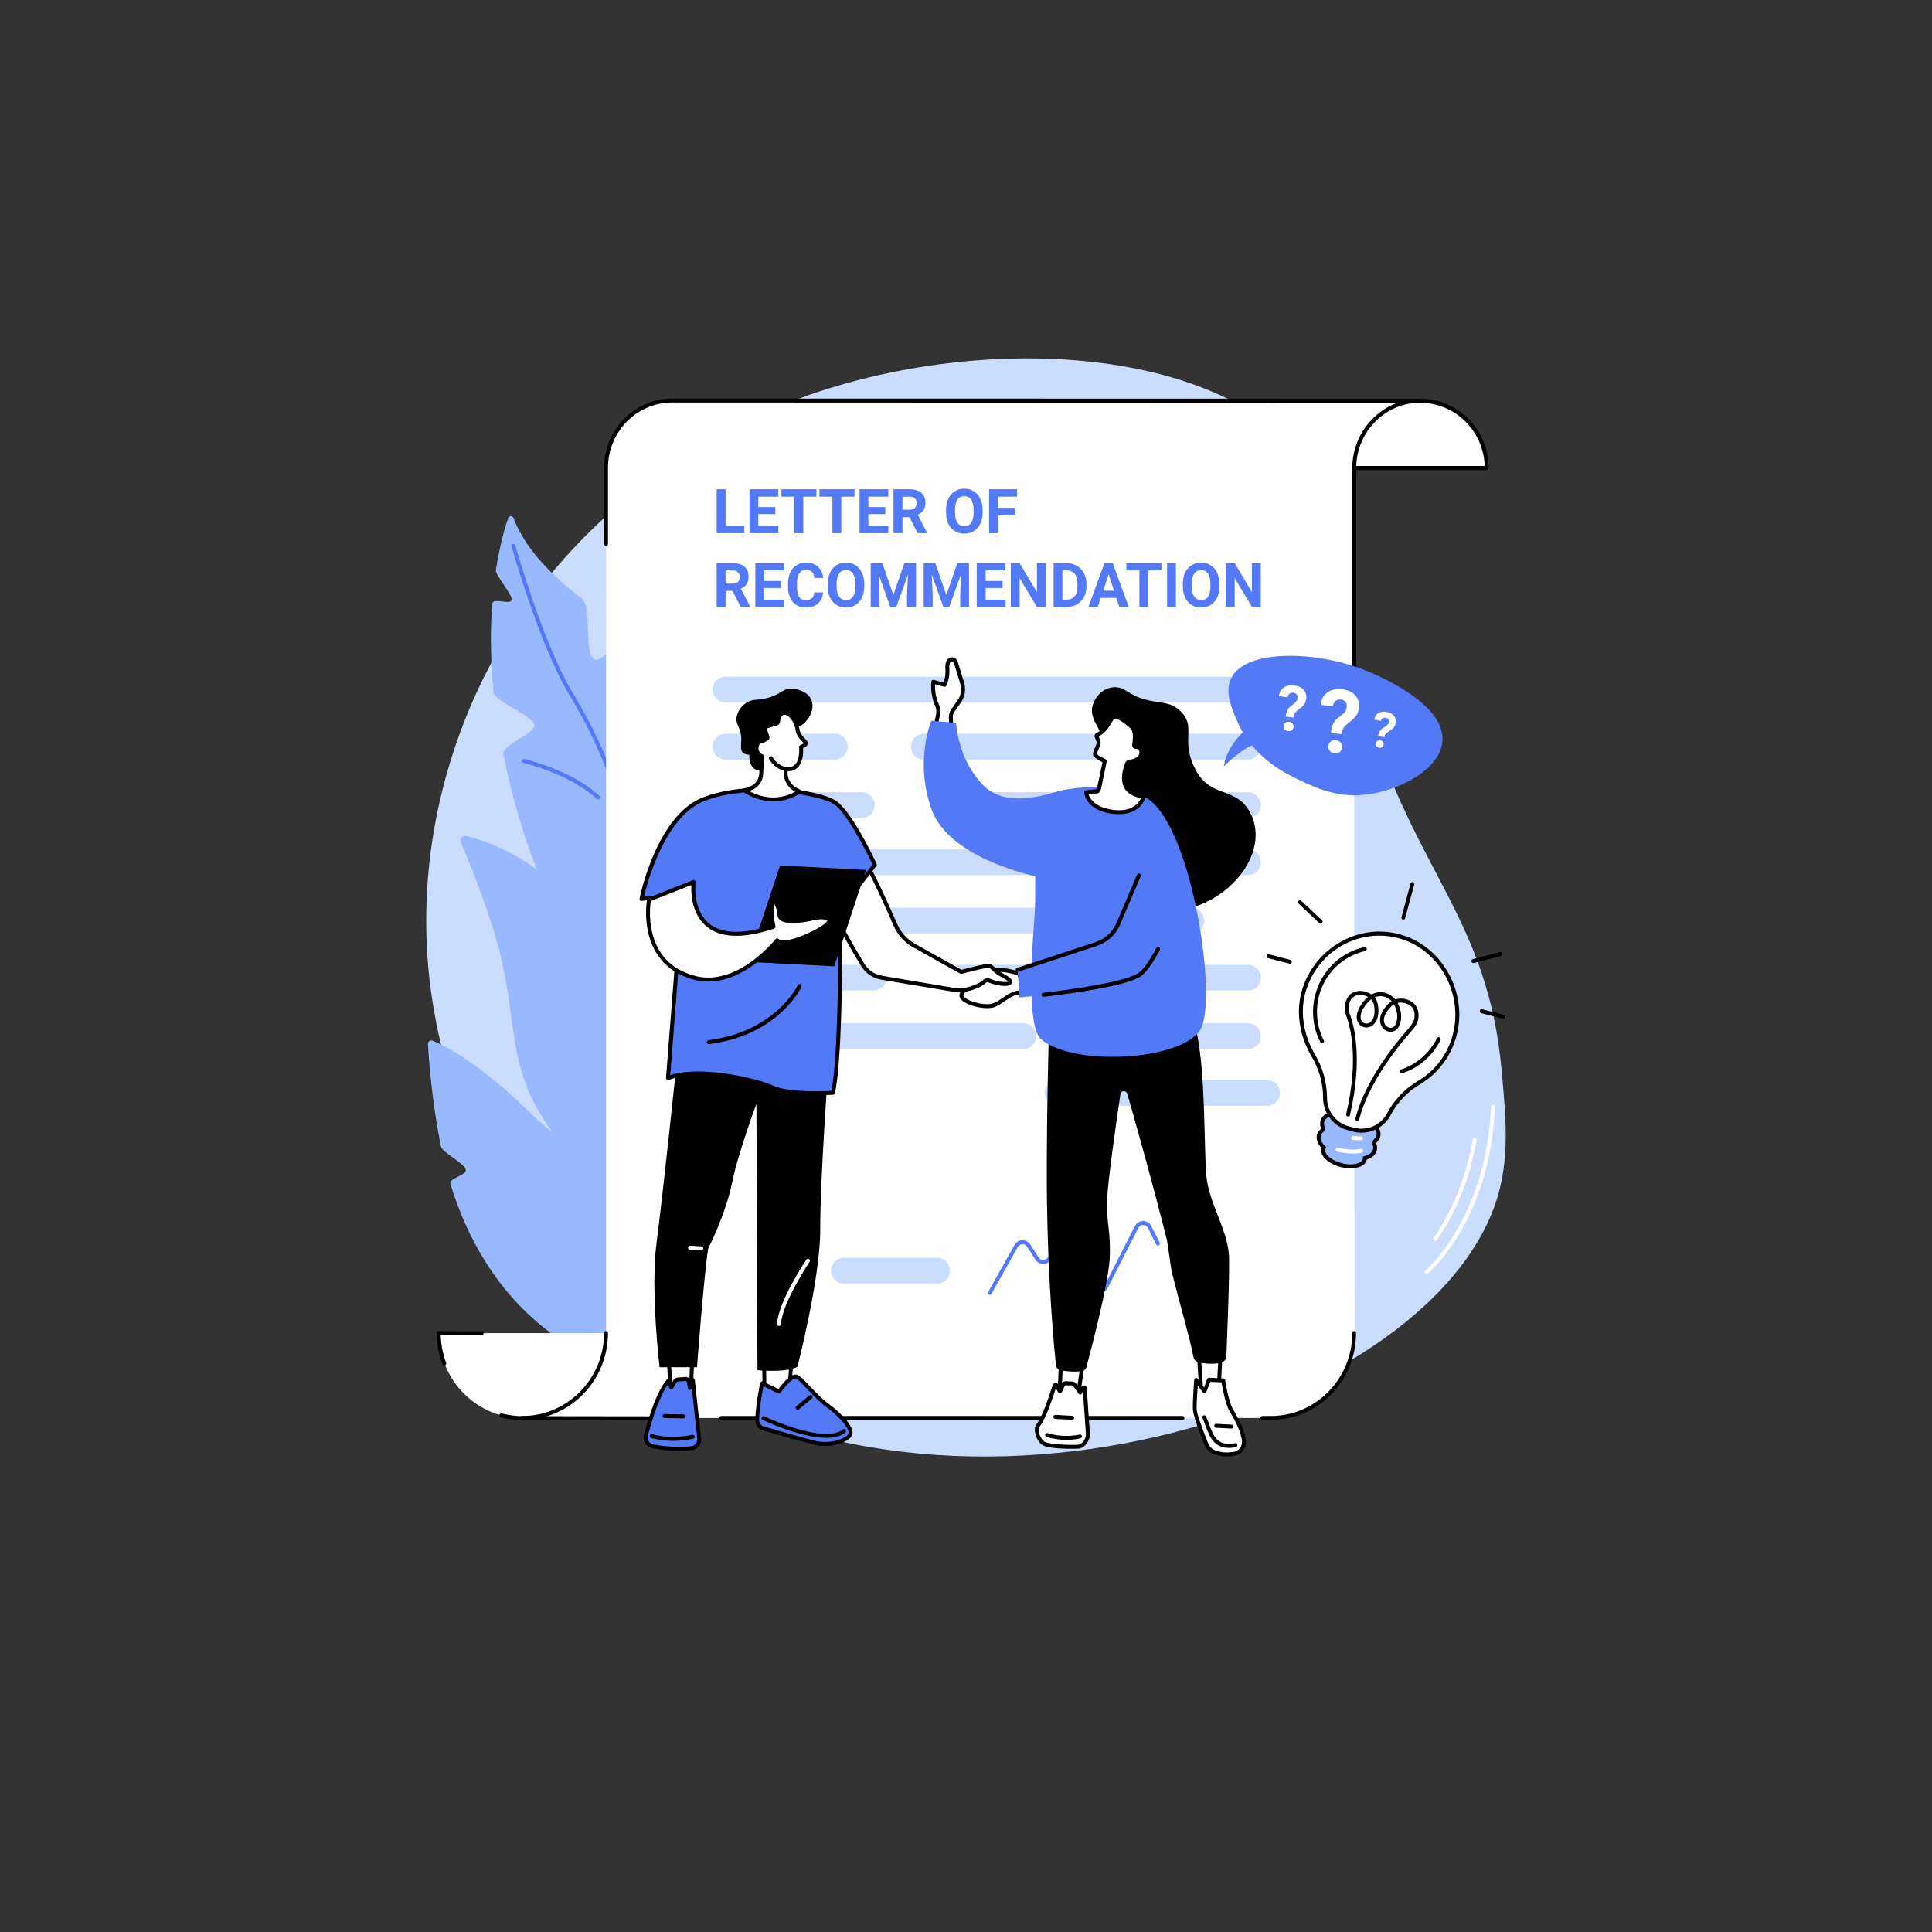
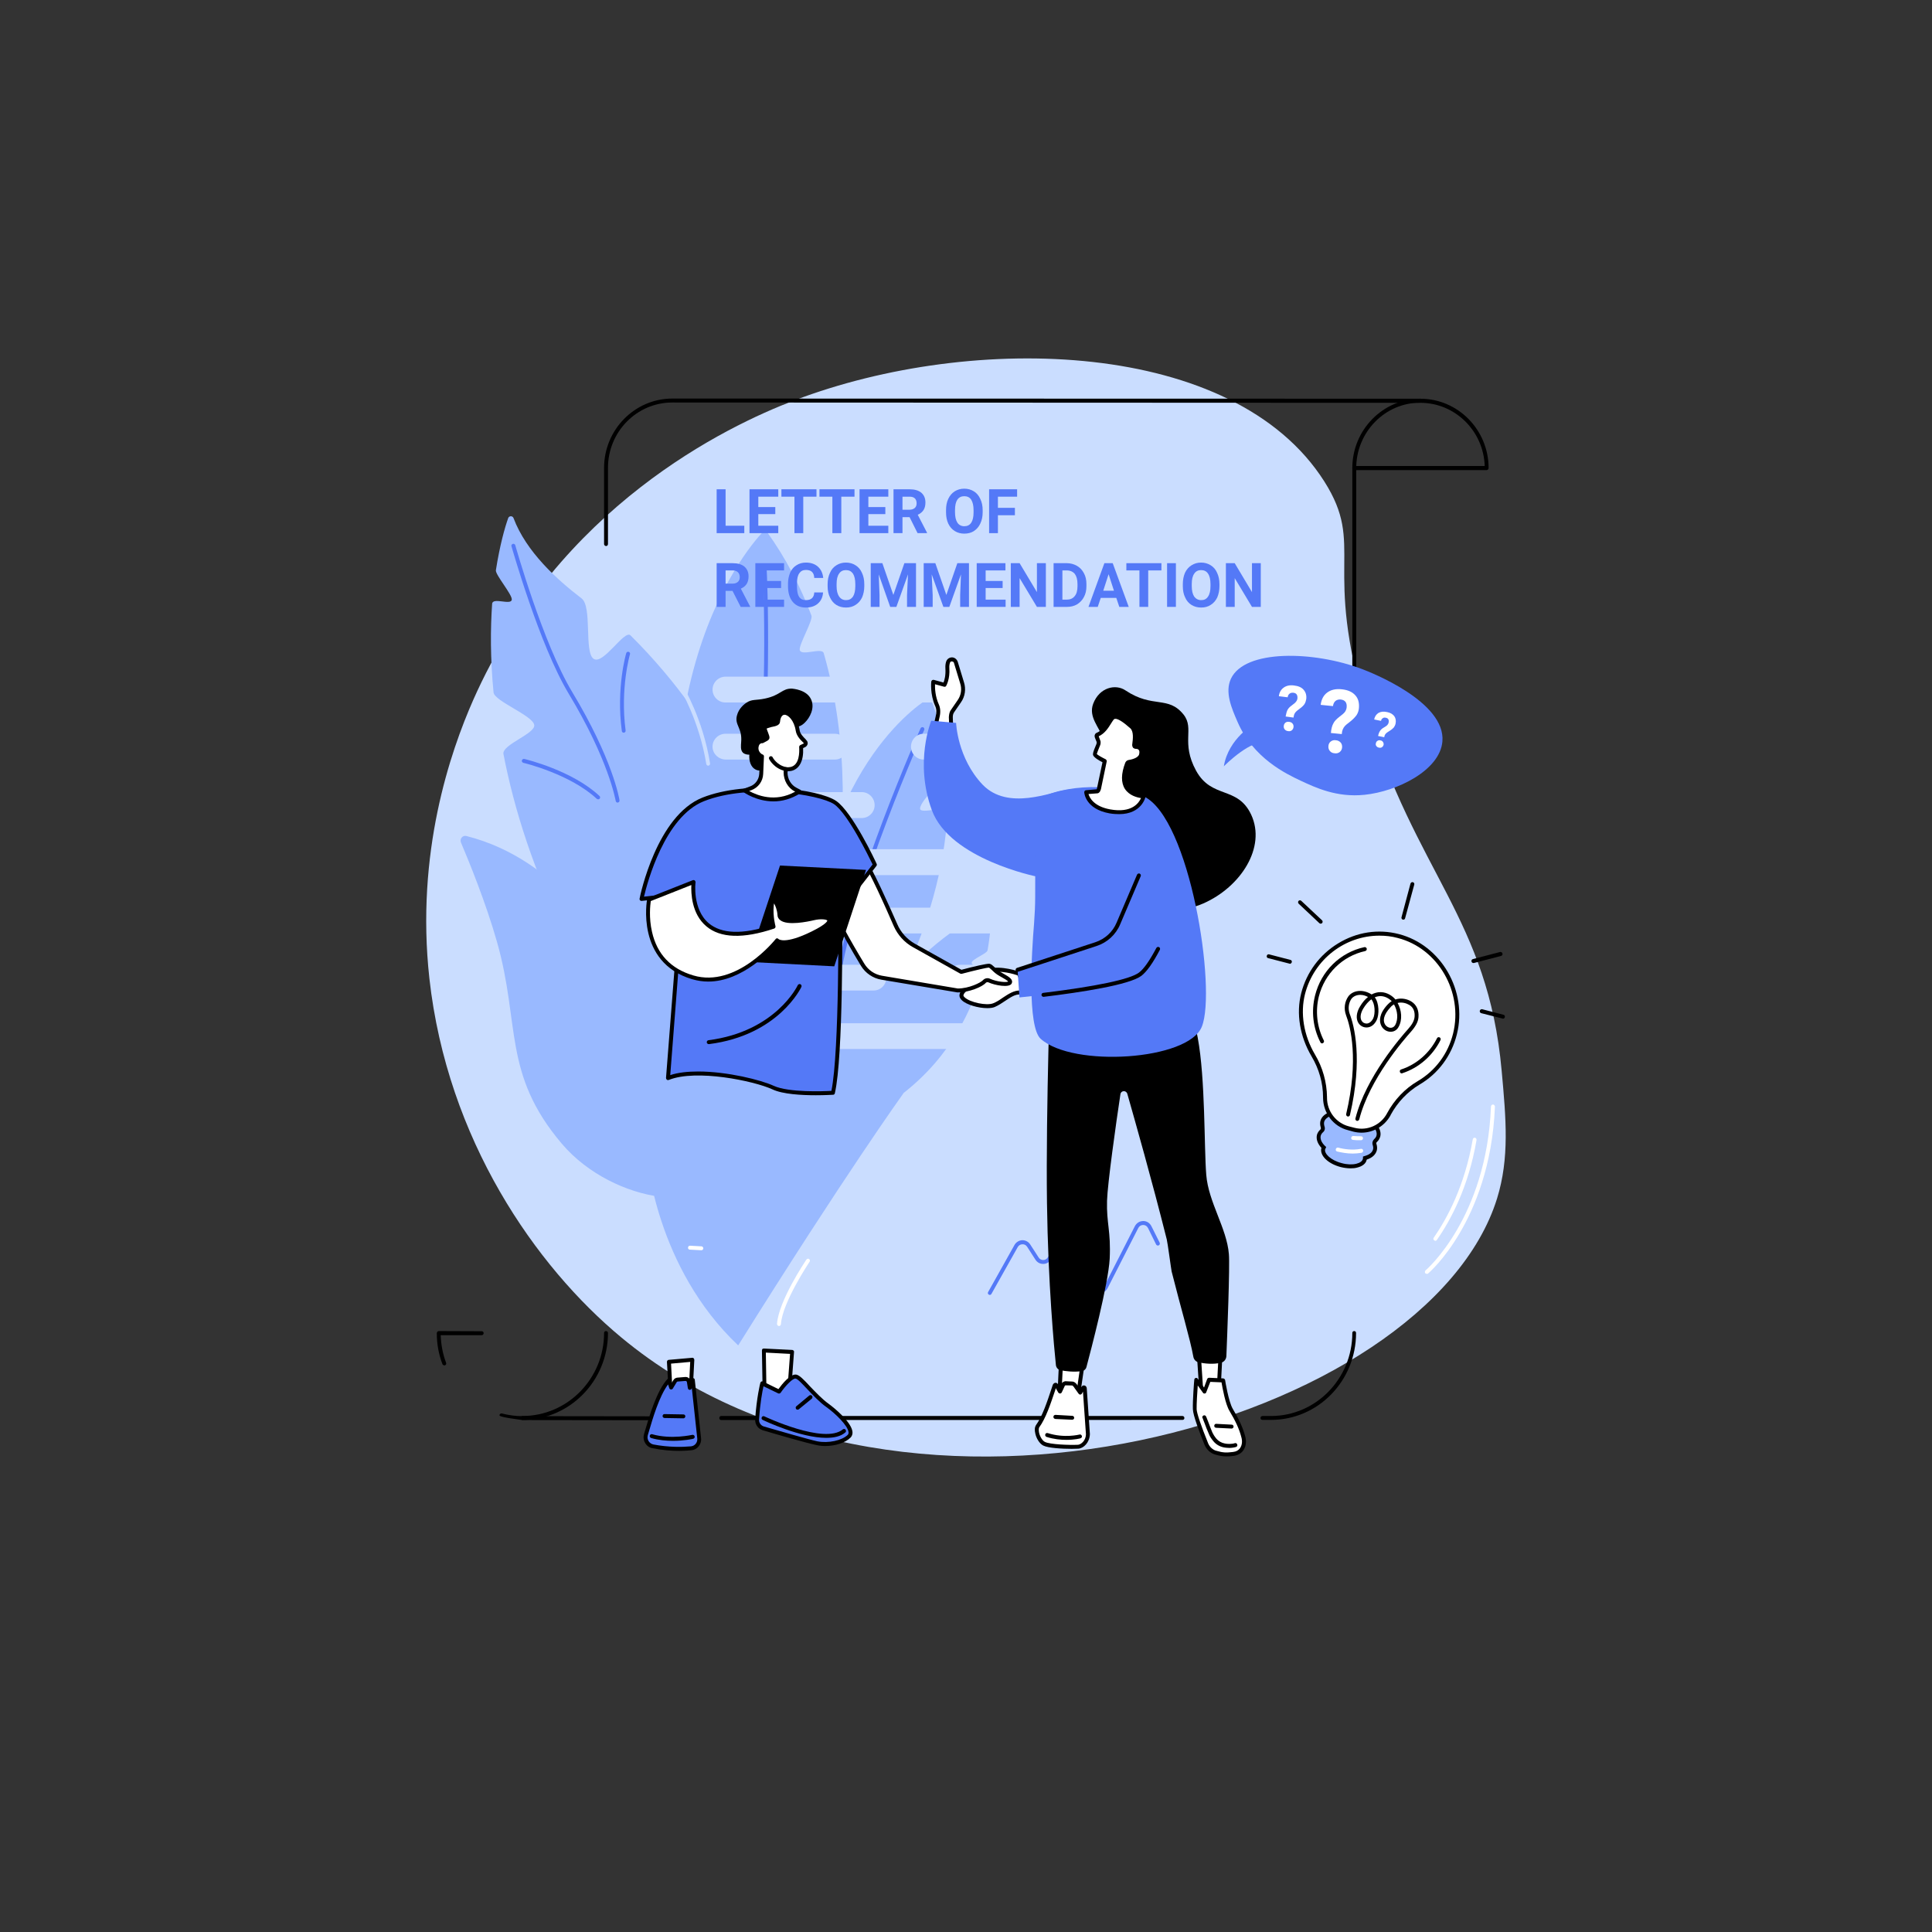
<svg xmlns="http://www.w3.org/2000/svg" width="64" zoomAndPan="magnify" viewBox="0 0 48 48" height="64" preserveAspectRatio="xMidYMid meet" version="1.0">
  <rect x="0" y="0" width="48" height="48" fill="#333333" stroke="none" />
  <defs>
    <clipPath id="81cb144fbf">
      <path d="M 10.324 8.25 L 37.508 8.25 L 37.508 37 L 10.324 37 Z M 10.324 8.25 " clip-rule="nonzero" />
    </clipPath>
    <clipPath id="6885b97c6a">
      <path d="M 10.324 25 L 20 25 L 20 34 L 10.324 34 Z M 10.324 25 " clip-rule="nonzero" />
    </clipPath>
    <clipPath id="4b55aa3c17">
-       <path d="M 10.324 9 L 37 9 L 37 36 L 10.324 36 Z M 10.324 9 " clip-rule="nonzero" />
-     </clipPath>
+       </clipPath>
    <clipPath id="be566ac1b1">
      <path d="M 10.324 33 L 13 33 L 13 34 L 10.324 34 Z M 10.324 33 " clip-rule="nonzero" />
    </clipPath>
    <clipPath id="7a5905a633">
      <path d="M 35 27 L 37.508 27 L 37.508 32 L 35 32 Z M 35 27 " clip-rule="nonzero" />
    </clipPath>
    <clipPath id="c9dff8902a">
      <path d="M 36 25 L 37.508 25 L 37.508 26 L 36 26 Z M 36 25 " clip-rule="nonzero" />
    </clipPath>
    <clipPath id="aef355ae17">
      <path d="M 36 23 L 37.508 23 L 37.508 24 L 36 24 Z M 36 23 " clip-rule="nonzero" />
    </clipPath>
  </defs>
  <g clip-path="url(#81cb144fbf)">
    <path fill="#caddff" d="M 11.762 17.379 C 11.184 18.688 10.324 21.191 10.668 24.309 C 11.113 28.309 13.305 31.461 15.438 33.23 C 22.52 39.109 35.477 35.312 37.195 29.773 C 37.504 28.77 37.418 27.801 37.309 26.609 C 36.969 22.816 35.164 21.691 33.949 17.664 C 32.844 14.004 33.934 13.59 32.902 11.961 C 30.66 8.43 24.195 8.25 19.742 9.945 C 18.035 10.594 13.887 12.59 11.762 17.379 " fill-opacity="1" fill-rule="nonzero" />
  </g>
  <g clip-path="url(#6885b97c6a)">
-     <path fill="#99b9ff" d="M 13.223 27.695 C 12.562 27.047 11.629 26.234 10.75 25.855 C 10.691 25.832 10.629 25.875 10.633 25.938 C 10.652 26.297 10.727 27.344 10.953 28.477 C 10.984 28.633 11.531 28.895 11.57 29.055 C 11.609 29.207 11.141 29.262 11.191 29.418 C 11.59 30.719 12.336 32.129 13.723 33.148 L 18.34 33.426 L 19.387 29.754 L 15.539 28.949 C 14.664 28.766 13.863 28.328 13.223 27.695 " fill-opacity="1" fill-rule="nonzero" />
-   </g>
+     </g>
  <path fill="#99b9ff" d="M 21.637 25.77 C 21.637 25.77 21.836 24.324 23.992 22.918 C 24.031 22.891 24.121 23.086 24.164 23.059 C 24.203 23.031 24.266 22.746 24.305 22.723 C 24.367 22.684 24.43 22.645 24.492 22.609 C 24.551 22.574 24.625 22.617 24.625 22.688 C 24.625 22.867 24.609 23.199 24.535 23.613 C 24.52 23.691 24.156 23.828 24.141 23.914 C 24.121 24.004 24.441 24.043 24.418 24.137 C 24.168 25.066 23.625 26.234 22.453 27.152 L 21.637 25.77 " fill-opacity="1" fill-rule="nonzero" />
  <path fill="#99b9ff" d="M 15.043 23.52 C 15.043 23.52 13.934 21.363 11.586 20.77 C 11.492 20.746 11.414 20.844 11.453 20.934 C 11.641 21.375 12.07 22.422 12.348 23.402 C 12.93 25.453 12.484 26.676 13.957 28.414 C 15.25 29.938 17.848 30.211 17.797 28.977 C 17.789 28.805 15.043 23.52 15.043 23.52 " fill-opacity="1" fill-rule="nonzero" />
  <path fill="#99b9ff" d="M 20.172 26.938 C 20.172 26.938 20.355 20.434 15.664 15.785 C 15.512 15.637 14.984 16.535 14.746 16.367 C 14.508 16.199 14.719 15.074 14.449 14.867 C 13.836 14.398 13.074 13.711 12.758 12.871 C 12.734 12.809 12.645 12.812 12.625 12.875 C 12.543 13.105 12.418 13.543 12.32 14.168 C 12.305 14.281 12.73 14.773 12.715 14.898 C 12.699 15.047 12.242 14.832 12.227 15 C 12.184 15.621 12.18 16.359 12.262 17.203 C 12.285 17.422 13.238 17.777 13.273 18.012 C 13.305 18.23 12.465 18.5 12.508 18.734 C 13.039 21.473 14.43 24.867 17.848 28.984 L 20.172 26.938 " fill-opacity="1" fill-rule="nonzero" />
  <path fill="#5479f7" d="M 15.344 19.941 C 15.32 19.941 15.301 19.922 15.297 19.898 C 15.293 19.887 15.129 18.891 14.129 17.234 C 13.398 16.02 12.715 13.594 12.707 13.57 C 12.699 13.547 12.715 13.52 12.742 13.512 C 12.766 13.504 12.793 13.52 12.801 13.543 C 12.809 13.57 13.488 15.977 14.211 17.184 C 15.223 18.859 15.387 19.844 15.391 19.883 C 15.395 19.91 15.379 19.934 15.352 19.938 C 15.348 19.941 15.348 19.941 15.344 19.941 " fill-opacity="1" fill-rule="nonzero" />
  <path fill="#5479f7" d="M 14.863 19.859 C 14.852 19.859 14.84 19.855 14.828 19.848 C 14.172 19.234 13.016 18.953 13.004 18.953 C 12.977 18.945 12.961 18.918 12.965 18.895 C 12.973 18.867 12.996 18.852 13.023 18.855 C 13.074 18.867 14.223 19.145 14.895 19.777 C 14.914 19.793 14.914 19.824 14.898 19.844 C 14.887 19.855 14.875 19.859 14.863 19.859 " fill-opacity="1" fill-rule="nonzero" />
  <path fill="#5479f7" d="M 15.496 18.203 C 15.473 18.203 15.449 18.188 15.449 18.16 C 15.305 17.098 15.555 16.234 15.559 16.227 C 15.566 16.199 15.594 16.188 15.621 16.195 C 15.645 16.203 15.66 16.23 15.652 16.254 C 15.648 16.262 15.406 17.105 15.543 18.148 C 15.547 18.176 15.527 18.199 15.504 18.203 C 15.5 18.203 15.496 18.203 15.496 18.203 " fill-opacity="1" fill-rule="nonzero" />
  <path fill="#99b9ff" d="M 19.996 25.477 C 19.996 25.477 21.758 20.707 20.465 16.227 C 20.422 16.078 19.922 16.305 19.871 16.156 C 19.832 16.035 20.207 15.41 20.16 15.293 C 19.887 14.574 19.527 13.871 19.055 13.215 C 19.035 13.184 18.988 13.18 18.961 13.207 C 18.504 13.691 15.199 17.555 17.754 26.195 L 19.996 25.477 " fill-opacity="1" fill-rule="nonzero" />
  <path fill="#5479f7" d="M 18.688 21.676 C 18.688 21.676 18.684 21.676 18.684 21.676 C 18.656 21.672 18.637 21.648 18.641 21.621 C 19.141 17.801 18.953 14.168 18.949 14.133 C 18.949 14.105 18.969 14.082 18.996 14.082 C 19.023 14.078 19.047 14.102 19.047 14.129 C 19.051 14.164 19.234 17.805 18.738 21.633 C 18.734 21.656 18.715 21.676 18.688 21.676 " fill-opacity="1" fill-rule="nonzero" />
  <path fill="#99b9ff" d="M 21.637 25.77 C 21.637 25.77 23.402 23.145 23.543 20.148 C 23.551 19.996 22.859 20.242 22.859 20.09 C 22.855 19.887 23.543 19.285 23.523 19.082 C 23.473 18.551 23.363 18.016 23.172 17.488 C 23.141 17.402 23.039 17.367 22.961 17.422 C 22.316 17.867 19.805 19.996 20.008 25.848 L 21.637 25.77 " fill-opacity="1" fill-rule="nonzero" />
  <path fill="#5479f7" d="M 20.824 24.398 C 20.82 24.398 20.816 24.398 20.816 24.398 C 20.789 24.395 20.77 24.371 20.773 24.344 C 21.082 22.113 22.855 18.133 22.871 18.094 C 22.883 18.07 22.914 18.059 22.938 18.07 C 22.961 18.082 22.973 18.109 22.961 18.137 C 22.941 18.176 21.176 22.141 20.871 24.355 C 20.867 24.383 20.848 24.398 20.824 24.398 " fill-opacity="1" fill-rule="nonzero" />
  <path fill="#caddff" d="M 17.594 19.023 C 17.57 19.023 17.551 19.004 17.547 18.98 C 17.375 17.91 16.898 17.113 16.895 17.105 C 16.879 17.082 16.887 17.051 16.91 17.039 C 16.93 17.023 16.961 17.031 16.977 17.055 C 16.98 17.062 17.469 17.875 17.641 18.965 C 17.645 18.992 17.629 19.016 17.602 19.023 C 17.598 19.023 17.598 19.023 17.594 19.023 " fill-opacity="1" fill-rule="nonzero" />
  <path fill="#caddff" d="M 20.281 21.734 C 20.277 21.734 20.273 21.734 20.27 21.734 C 20.242 21.727 20.227 21.699 20.23 21.676 C 20.391 20.988 20.957 19.82 20.984 19.77 C 20.996 19.746 21.023 19.734 21.047 19.746 C 21.07 19.762 21.082 19.789 21.07 19.812 C 21.062 19.824 20.484 21.023 20.328 21.695 C 20.32 21.719 20.301 21.734 20.281 21.734 " fill-opacity="1" fill-rule="nonzero" />
  <path fill="#99b9ff" d="M 22.23 25.016 L 22.453 27.152 C 22.453 27.152 20.996 29.176 18.34 33.426 C 16.285 31.484 16.078 28.742 16.078 28.742 L 17.797 25.504 C 17.797 25.504 19.602 24.898 19.672 24.875 C 19.742 24.852 22.23 25.016 22.23 25.016 " fill-opacity="1" fill-rule="nonzero" />
  <g clip-path="url(#4b55aa3c17)">
    <path fill="#ffffff" d="M 36.934 11.629 C 36.934 10.699 36.199 9.957 35.289 9.957 L 16.703 9.949 C 15.793 9.949 15.059 10.699 15.059 11.625 L 15.059 33.121 L 10.906 33.121 C 10.906 34.062 11.52 34.867 12.363 35.137 C 12.559 35.195 12.766 35.23 12.98 35.23 L 31.578 35.23 C 32.723 35.23 33.652 34.285 33.652 33.117 L 33.645 11.629 L 36.934 11.629 " fill-opacity="1" fill-rule="nonzero" />
  </g>
  <path fill="#000000" d="M 12.98 35.277 C 12.953 35.277 12.93 35.258 12.93 35.23 C 12.93 35.203 12.953 35.18 12.98 35.18 C 14.098 35.18 15.008 34.254 15.008 33.117 C 15.008 33.09 15.027 33.07 15.055 33.07 C 15.082 33.07 15.105 33.09 15.105 33.117 C 15.105 34.309 14.152 35.277 12.98 35.277 " fill-opacity="1" fill-rule="nonzero" />
  <path fill="#000000" d="M 33.648 11.676 C 33.621 11.676 33.598 11.656 33.598 11.629 C 33.598 10.68 34.359 9.906 35.289 9.906 C 35.316 9.906 35.34 9.93 35.34 9.957 C 35.34 9.984 35.316 10.004 35.289 10.004 C 34.41 10.004 33.695 10.734 33.695 11.629 C 33.695 11.656 33.672 11.676 33.648 11.676 " fill-opacity="1" fill-rule="nonzero" />
  <path fill="#000000" d="M 33.648 17.863 C 33.621 17.863 33.598 17.844 33.598 17.816 L 33.598 11.629 C 33.598 11.617 33.602 11.602 33.613 11.594 C 33.621 11.586 33.633 11.578 33.645 11.578 L 36.887 11.578 C 36.859 10.707 36.152 10.008 35.289 10.008 L 16.703 10 C 15.82 10 15.105 10.727 15.105 11.625 L 15.105 13.516 C 15.105 13.543 15.086 13.566 15.059 13.566 C 15.031 13.566 15.008 13.543 15.008 13.516 L 15.008 11.625 C 15.008 10.676 15.77 9.902 16.703 9.902 L 35.289 9.906 C 36.223 9.906 36.984 10.68 36.984 11.629 C 36.984 11.641 36.977 11.656 36.969 11.664 C 36.961 11.672 36.949 11.68 36.934 11.68 L 33.695 11.68 L 33.695 17.816 C 33.695 17.844 33.676 17.863 33.648 17.863 " fill-opacity="1" fill-rule="nonzero" />
  <g clip-path="url(#be566ac1b1)">
    <path fill="#000000" d="M 11.039 33.922 C 11.02 33.922 11 33.91 10.992 33.891 C 10.898 33.645 10.852 33.387 10.852 33.121 C 10.852 33.109 10.859 33.098 10.867 33.086 C 10.875 33.078 10.891 33.07 10.902 33.07 L 11.969 33.074 C 11.996 33.074 12.016 33.094 12.016 33.121 C 12.016 33.148 11.996 33.172 11.969 33.172 L 10.949 33.172 C 10.957 33.406 11 33.637 11.082 33.855 C 11.094 33.883 11.082 33.91 11.055 33.922 C 11.051 33.922 11.043 33.922 11.039 33.922 " fill-opacity="1" fill-rule="nonzero" />
  </g>
-   <path fill="#000000" d="M 16.125 35.285 L 12.977 35.281 C 12.797 35.281 12.617 35.258 12.445 35.215 C 12.418 35.207 12.402 35.18 12.41 35.152 C 12.418 35.129 12.445 35.109 12.469 35.117 C 12.637 35.16 12.805 35.184 12.98 35.184 L 16.125 35.188 C 16.152 35.188 16.172 35.211 16.172 35.238 C 16.172 35.266 16.152 35.285 16.125 35.285 " fill-opacity="1" fill-rule="nonzero" />
+   <path fill="#000000" d="M 16.125 35.285 L 12.977 35.281 C 12.418 35.207 12.402 35.18 12.41 35.152 C 12.418 35.129 12.445 35.109 12.469 35.117 C 12.637 35.16 12.805 35.184 12.98 35.184 L 16.125 35.188 C 16.152 35.188 16.172 35.211 16.172 35.238 C 16.172 35.266 16.152 35.285 16.125 35.285 " fill-opacity="1" fill-rule="nonzero" />
  <path fill="#000000" d="M 17.918 35.281 C 17.891 35.281 17.871 35.258 17.871 35.23 C 17.871 35.203 17.891 35.18 17.918 35.18 L 29.379 35.18 C 29.406 35.18 29.426 35.203 29.426 35.23 C 29.426 35.258 29.406 35.277 29.379 35.277 L 17.918 35.281 " fill-opacity="1" fill-rule="nonzero" />
  <path fill="#000000" d="M 31.578 35.277 L 31.367 35.277 C 31.34 35.277 31.316 35.258 31.316 35.23 C 31.316 35.203 31.34 35.18 31.367 35.18 L 31.578 35.18 C 32.691 35.18 33.598 34.254 33.598 33.117 C 33.598 33.09 33.617 33.07 33.645 33.07 C 33.672 33.07 33.691 33.09 33.691 33.117 C 33.691 34.309 32.746 35.277 31.578 35.277 " fill-opacity="1" fill-rule="nonzero" />
  <path fill="#caddff" d="M 17.703 17.133 C 17.703 17.309 17.848 17.453 18.023 17.453 L 31.008 17.453 C 31.184 17.453 31.324 17.309 31.324 17.133 C 31.324 16.957 31.184 16.812 31.008 16.812 L 18.023 16.812 C 17.848 16.812 17.703 16.957 17.703 17.133 " fill-opacity="1" fill-rule="nonzero" />
  <path fill="#caddff" d="M 17.703 22.871 C 17.703 23.051 17.848 23.191 18.023 23.191 L 29.602 23.191 C 29.777 23.191 29.918 23.051 29.918 22.871 C 29.918 22.695 29.777 22.551 29.602 22.551 L 18.023 22.551 C 17.848 22.551 17.703 22.695 17.703 22.871 " fill-opacity="1" fill-rule="nonzero" />
  <path fill="#caddff" d="M 20.648 31.57 C 20.648 31.746 20.789 31.891 20.965 31.891 L 23.281 31.891 C 23.457 31.891 23.598 31.746 23.598 31.57 C 23.598 31.395 23.457 31.25 23.281 31.25 L 20.965 31.25 C 20.789 31.25 20.648 31.395 20.648 31.57 " fill-opacity="1" fill-rule="nonzero" />
  <path fill="#caddff" d="M 18.023 25.422 C 17.84 25.422 17.691 25.578 17.703 25.762 C 17.715 25.934 17.863 26.062 18.031 26.062 L 25.426 26.062 C 25.602 26.062 25.746 25.918 25.746 25.742 C 25.746 25.566 25.602 25.422 25.426 25.422 L 18.023 25.422 " fill-opacity="1" fill-rule="nonzero" />
  <path fill="#caddff" d="M 30.996 25.422 L 27.836 25.422 C 27.66 25.422 27.52 25.566 27.52 25.742 C 27.52 25.918 27.66 26.062 27.836 26.062 L 31.008 26.062 C 31.191 26.062 31.336 25.906 31.324 25.719 C 31.316 25.551 31.168 25.422 30.996 25.422 " fill-opacity="1" fill-rule="nonzero" />
  <path fill="#caddff" d="M 30.996 23.969 L 23.859 23.969 C 23.684 23.969 23.543 24.113 23.543 24.289 C 23.543 24.469 23.684 24.609 23.859 24.609 L 31.008 24.609 C 31.191 24.609 31.336 24.457 31.324 24.27 C 31.316 24.098 31.168 23.969 30.996 23.969 " fill-opacity="1" fill-rule="nonzero" />
  <path fill="#caddff" d="M 31.473 26.828 L 26.277 26.828 C 26.102 26.828 25.957 26.973 25.957 27.148 C 25.957 27.328 26.102 27.473 26.277 27.473 L 31.484 27.473 C 31.668 27.473 31.812 27.316 31.801 27.129 C 31.789 26.957 31.641 26.828 31.473 26.828 " fill-opacity="1" fill-rule="nonzero" />
  <path fill="#caddff" d="M 18.023 23.969 C 17.84 23.969 17.691 24.125 17.703 24.312 C 17.715 24.48 17.863 24.609 18.031 24.609 L 21.703 24.609 C 21.879 24.609 22.02 24.469 22.02 24.289 C 22.02 24.113 21.879 23.969 21.703 23.969 L 18.023 23.969 " fill-opacity="1" fill-rule="nonzero" />
  <path fill="#caddff" d="M 18.023 21.098 C 17.84 21.098 17.691 21.254 17.703 21.441 C 17.715 21.613 17.863 21.742 18.031 21.742 L 26.062 21.742 C 26.238 21.742 26.379 21.598 26.379 21.422 C 26.379 21.242 26.238 21.098 26.062 21.098 L 18.023 21.098 " fill-opacity="1" fill-rule="nonzero" />
  <path fill="#caddff" d="M 30.996 21.098 L 29.141 21.098 C 28.965 21.098 28.824 21.242 28.824 21.422 C 28.824 21.598 28.965 21.742 29.141 21.742 L 31.008 21.742 C 31.191 21.742 31.336 21.586 31.324 21.398 C 31.316 21.227 31.168 21.098 30.996 21.098 " fill-opacity="1" fill-rule="nonzero" />
  <path fill="#caddff" d="M 18.023 18.23 C 17.84 18.23 17.691 18.387 17.703 18.57 C 17.715 18.742 17.863 18.871 18.031 18.871 L 20.742 18.871 C 20.918 18.871 21.059 18.727 21.059 18.551 C 21.059 18.375 20.918 18.23 20.742 18.23 L 18.023 18.23 " fill-opacity="1" fill-rule="nonzero" />
  <path fill="#caddff" d="M 30.996 18.23 L 22.949 18.23 C 22.773 18.23 22.633 18.375 22.633 18.551 C 22.633 18.727 22.773 18.871 22.949 18.871 L 31.008 18.871 C 31.191 18.871 31.336 18.715 31.324 18.527 C 31.316 18.359 31.168 18.23 30.996 18.23 " fill-opacity="1" fill-rule="nonzero" />
  <path fill="#caddff" d="M 18.023 19.68 C 17.84 19.68 17.691 19.836 17.703 20.023 C 17.715 20.195 17.863 20.324 18.031 20.324 L 21.41 20.324 C 21.586 20.324 21.73 20.18 21.73 20.004 C 21.73 19.824 21.586 19.68 21.41 19.68 L 18.023 19.68 " fill-opacity="1" fill-rule="nonzero" />
  <path fill="#caddff" d="M 30.996 19.68 L 23.988 19.68 C 23.812 19.68 23.672 19.824 23.672 20.004 C 23.672 20.18 23.812 20.324 23.988 20.324 L 31.008 20.324 C 31.191 20.324 31.336 20.168 31.324 19.98 C 31.316 19.809 31.168 19.68 30.996 19.68 " fill-opacity="1" fill-rule="nonzero" />
  <path fill="#5479f7" d="M 24.59 32.172 C 24.582 32.172 24.574 32.168 24.566 32.164 C 24.543 32.152 24.535 32.121 24.551 32.098 L 25.203 30.934 C 25.242 30.863 25.316 30.816 25.398 30.812 C 25.48 30.812 25.555 30.852 25.598 30.922 L 25.805 31.242 C 25.828 31.281 25.871 31.305 25.918 31.305 C 25.965 31.305 26.004 31.281 26.031 31.242 L 26.23 30.922 C 26.277 30.855 26.352 30.812 26.434 30.816 C 26.516 30.82 26.59 30.863 26.629 30.938 L 27.195 31.961 C 27.223 32.004 27.266 32.031 27.316 32.031 C 27.367 32.027 27.41 32 27.434 31.957 L 28.195 30.465 C 28.238 30.383 28.316 30.336 28.406 30.336 C 28.492 30.336 28.57 30.387 28.609 30.469 L 28.812 30.875 C 28.824 30.898 28.812 30.93 28.789 30.941 C 28.766 30.953 28.734 30.941 28.723 30.918 L 28.523 30.512 C 28.5 30.465 28.457 30.434 28.402 30.434 C 28.352 30.434 28.305 30.461 28.281 30.508 L 27.52 32 C 27.48 32.078 27.406 32.125 27.32 32.129 C 27.23 32.129 27.156 32.086 27.113 32.008 L 26.547 30.984 C 26.523 30.941 26.48 30.918 26.43 30.914 C 26.383 30.914 26.34 30.938 26.312 30.977 L 26.109 31.293 C 26.066 31.363 25.996 31.402 25.918 31.402 C 25.836 31.402 25.766 31.363 25.723 31.293 L 25.52 30.977 C 25.492 30.934 25.449 30.91 25.402 30.914 C 25.352 30.914 25.309 30.941 25.285 30.984 L 24.633 32.145 C 24.625 32.16 24.609 32.172 24.59 32.172 " fill-opacity="1" fill-rule="nonzero" />
  <path fill="#5479f7" d="M 18.027 13.062 L 18.492 13.062 L 18.492 13.246 L 17.805 13.246 L 17.805 12.156 L 18.027 12.156 L 18.027 13.062 " fill-opacity="1" fill-rule="nonzero" />
  <path fill="#5479f7" d="M 19.262 12.773 L 18.84 12.773 L 18.84 13.062 L 19.336 13.062 L 19.336 13.246 L 18.621 13.246 L 18.621 12.156 L 19.336 12.156 L 19.336 12.34 L 18.84 12.34 L 18.84 12.598 L 19.262 12.598 L 19.262 12.773 " fill-opacity="1" fill-rule="nonzero" />
  <path fill="#5479f7" d="M 20.285 12.34 L 19.957 12.34 L 19.957 13.246 L 19.738 13.246 L 19.738 12.34 L 19.414 12.34 L 19.414 12.156 L 20.285 12.156 L 20.285 12.34 " fill-opacity="1" fill-rule="nonzero" />
  <path fill="#5479f7" d="M 21.23 12.34 L 20.902 12.34 L 20.902 13.246 L 20.68 13.246 L 20.68 12.34 L 20.359 12.34 L 20.359 12.156 L 21.23 12.156 L 21.23 12.34 " fill-opacity="1" fill-rule="nonzero" />
  <path fill="#5479f7" d="M 21.996 12.773 L 21.574 12.773 L 21.574 13.062 L 22.07 13.062 L 22.07 13.246 L 21.355 13.246 L 21.355 12.156 L 22.07 12.156 L 22.07 12.34 L 21.574 12.34 L 21.574 12.598 L 21.996 12.598 L 21.996 12.773 " fill-opacity="1" fill-rule="nonzero" />
  <path fill="#5479f7" d="M 22.422 12.664 L 22.598 12.664 C 22.652 12.664 22.695 12.648 22.727 12.621 C 22.758 12.594 22.773 12.555 22.773 12.504 C 22.773 12.453 22.758 12.41 22.73 12.383 C 22.699 12.352 22.656 12.34 22.598 12.34 L 22.422 12.34 Z M 22.598 12.848 L 22.422 12.848 L 22.422 13.246 L 22.199 13.246 L 22.199 12.156 L 22.598 12.156 C 22.723 12.156 22.82 12.184 22.891 12.242 C 22.957 12.301 22.992 12.379 22.992 12.484 C 22.992 12.559 22.977 12.621 22.945 12.672 C 22.914 12.719 22.867 12.762 22.801 12.789 L 23.031 13.234 L 23.031 13.246 L 22.797 13.246 L 22.598 12.848 " fill-opacity="1" fill-rule="nonzero" />
  <path fill="#5479f7" d="M 24.188 12.676 C 24.188 12.562 24.168 12.477 24.129 12.414 C 24.09 12.355 24.031 12.328 23.957 12.328 C 23.883 12.328 23.828 12.355 23.785 12.414 C 23.746 12.473 23.727 12.559 23.727 12.672 L 23.727 12.727 C 23.727 12.836 23.746 12.922 23.785 12.984 C 23.824 13.043 23.883 13.074 23.957 13.074 C 24.031 13.074 24.09 13.047 24.129 12.988 C 24.168 12.93 24.188 12.844 24.188 12.73 Z M 24.414 12.727 C 24.414 12.832 24.395 12.926 24.355 13.008 C 24.32 13.086 24.266 13.148 24.195 13.195 C 24.129 13.238 24.047 13.258 23.957 13.258 C 23.871 13.258 23.793 13.238 23.723 13.195 C 23.652 13.152 23.598 13.09 23.559 13.008 C 23.523 12.93 23.504 12.836 23.504 12.73 L 23.504 12.676 C 23.504 12.57 23.52 12.477 23.559 12.395 C 23.598 12.312 23.652 12.25 23.719 12.207 C 23.789 12.164 23.867 12.141 23.957 12.141 C 24.047 12.141 24.125 12.164 24.195 12.207 C 24.266 12.25 24.316 12.312 24.355 12.395 C 24.395 12.477 24.414 12.57 24.414 12.676 L 24.414 12.727 " fill-opacity="1" fill-rule="nonzero" />
  <path fill="#5479f7" d="M 25.215 12.801 L 24.793 12.801 L 24.793 13.246 L 24.574 13.246 L 24.574 12.156 L 25.27 12.156 L 25.27 12.34 L 24.793 12.34 L 24.793 12.617 L 25.215 12.617 L 25.215 12.801 " fill-opacity="1" fill-rule="nonzero" />
  <path fill="#5479f7" d="M 18.027 14.5 L 18.203 14.5 C 18.258 14.5 18.301 14.484 18.332 14.457 C 18.363 14.43 18.379 14.391 18.379 14.34 C 18.379 14.289 18.363 14.246 18.336 14.219 C 18.305 14.188 18.262 14.172 18.203 14.172 L 18.027 14.172 Z M 18.199 14.68 L 18.027 14.68 L 18.027 15.078 L 17.805 15.078 L 17.805 13.992 L 18.203 13.992 C 18.328 13.992 18.426 14.02 18.496 14.078 C 18.562 14.137 18.598 14.215 18.598 14.32 C 18.598 14.395 18.582 14.457 18.551 14.508 C 18.52 14.555 18.473 14.594 18.406 14.625 L 18.637 15.07 L 18.637 15.078 L 18.402 15.078 L 18.199 14.68 " fill-opacity="1" fill-rule="nonzero" />
  <path fill="#5479f7" d="M 19.406 14.609 L 18.984 14.609 L 18.984 14.898 L 19.48 14.898 L 19.48 15.078 L 18.766 15.078 L 18.766 13.992 L 19.48 13.992 L 19.48 14.172 L 18.984 14.172 L 18.984 14.434 L 19.406 14.434 L 19.406 14.609 " fill-opacity="1" fill-rule="nonzero" />
  <path fill="#5479f7" d="M 20.449 14.719 C 20.441 14.836 20.398 14.926 20.324 14.992 C 20.246 15.062 20.145 15.094 20.02 15.094 C 19.883 15.094 19.773 15.047 19.695 14.953 C 19.617 14.859 19.578 14.73 19.578 14.566 L 19.578 14.5 C 19.578 14.395 19.598 14.305 19.633 14.223 C 19.668 14.145 19.723 14.082 19.789 14.043 C 19.855 14 19.934 13.977 20.023 13.977 C 20.145 13.977 20.246 14.012 20.32 14.078 C 20.395 14.145 20.441 14.238 20.453 14.359 L 20.23 14.359 C 20.227 14.289 20.207 14.238 20.172 14.207 C 20.141 14.176 20.09 14.16 20.023 14.16 C 19.949 14.16 19.895 14.188 19.859 14.242 C 19.82 14.293 19.801 14.379 19.801 14.492 L 19.801 14.574 C 19.801 14.691 19.82 14.777 19.855 14.832 C 19.891 14.883 19.945 14.91 20.02 14.91 C 20.086 14.91 20.137 14.895 20.172 14.863 C 20.207 14.832 20.227 14.785 20.23 14.719 L 20.449 14.719 " fill-opacity="1" fill-rule="nonzero" />
  <path fill="#5479f7" d="M 21.25 14.512 C 21.25 14.398 21.23 14.312 21.191 14.25 C 21.148 14.191 21.094 14.164 21.016 14.164 C 20.945 14.164 20.887 14.191 20.848 14.25 C 20.805 14.309 20.785 14.395 20.785 14.508 L 20.785 14.562 C 20.785 14.672 20.805 14.758 20.848 14.82 C 20.887 14.879 20.945 14.91 21.02 14.91 C 21.094 14.91 21.148 14.883 21.191 14.824 C 21.23 14.762 21.25 14.676 21.25 14.562 Z M 21.473 14.562 C 21.473 14.668 21.453 14.762 21.418 14.844 C 21.379 14.922 21.328 14.984 21.258 15.027 C 21.188 15.074 21.109 15.094 21.02 15.094 C 20.93 15.094 20.852 15.074 20.781 15.031 C 20.711 14.988 20.66 14.926 20.621 14.844 C 20.582 14.766 20.562 14.672 20.562 14.566 L 20.562 14.512 C 20.562 14.406 20.582 14.312 20.621 14.23 C 20.656 14.148 20.711 14.086 20.781 14.043 C 20.848 14 20.93 13.977 21.016 13.977 C 21.105 13.977 21.188 14 21.254 14.043 C 21.324 14.086 21.379 14.148 21.414 14.23 C 21.453 14.312 21.473 14.406 21.473 14.512 L 21.473 14.562 " fill-opacity="1" fill-rule="nonzero" />
  <path fill="#5479f7" d="M 21.922 13.992 L 22.195 14.781 L 22.469 13.992 L 22.758 13.992 L 22.758 15.078 L 22.535 15.078 L 22.535 14.781 L 22.559 14.27 L 22.27 15.078 L 22.117 15.078 L 21.832 14.27 L 21.852 14.781 L 21.852 15.078 L 21.633 15.078 L 21.633 13.992 L 21.922 13.992 " fill-opacity="1" fill-rule="nonzero" />
  <path fill="#5479f7" d="M 23.238 13.992 L 23.512 14.781 L 23.785 13.992 L 24.074 13.992 L 24.074 15.078 L 23.855 15.078 L 23.855 14.781 L 23.875 14.27 L 23.586 15.078 L 23.438 15.078 L 23.148 14.27 L 23.172 14.781 L 23.172 15.078 L 22.949 15.078 L 22.949 13.992 L 23.238 13.992 " fill-opacity="1" fill-rule="nonzero" />
  <path fill="#5479f7" d="M 24.91 14.609 L 24.488 14.609 L 24.488 14.898 L 24.984 14.898 L 24.984 15.078 L 24.266 15.078 L 24.266 13.992 L 24.98 13.992 L 24.98 14.172 L 24.488 14.172 L 24.488 14.434 L 24.91 14.434 L 24.91 14.609 " fill-opacity="1" fill-rule="nonzero" />
  <path fill="#5479f7" d="M 25.984 15.078 L 25.762 15.078 L 25.332 14.363 L 25.332 15.078 L 25.113 15.078 L 25.113 13.992 L 25.332 13.992 L 25.762 14.711 L 25.762 13.992 L 25.984 13.992 L 25.984 15.078 " fill-opacity="1" fill-rule="nonzero" />
  <path fill="#5479f7" d="M 26.395 14.172 L 26.395 14.898 L 26.5 14.898 C 26.586 14.898 26.652 14.871 26.699 14.812 C 26.746 14.758 26.77 14.676 26.77 14.566 L 26.77 14.512 C 26.77 14.398 26.746 14.316 26.703 14.258 C 26.656 14.203 26.59 14.172 26.504 14.172 Z M 26.176 15.078 L 26.176 13.992 L 26.504 13.992 C 26.598 13.992 26.684 14.016 26.758 14.059 C 26.832 14.102 26.887 14.16 26.93 14.242 C 26.973 14.32 26.992 14.41 26.992 14.512 L 26.992 14.562 C 26.992 14.664 26.973 14.754 26.93 14.832 C 26.891 14.91 26.832 14.969 26.758 15.016 C 26.684 15.059 26.598 15.078 26.508 15.078 L 26.176 15.078 " fill-opacity="1" fill-rule="nonzero" />
  <path fill="#5479f7" d="M 27.41 14.676 L 27.676 14.676 L 27.543 14.266 Z M 27.734 14.855 L 27.348 14.855 L 27.273 15.078 L 27.043 15.078 L 27.438 13.992 L 27.645 13.992 L 28.043 15.078 L 27.809 15.078 L 27.734 14.855 " fill-opacity="1" fill-rule="nonzero" />
  <path fill="#5479f7" d="M 28.855 14.172 L 28.527 14.172 L 28.527 15.078 L 28.309 15.078 L 28.309 14.172 L 27.984 14.172 L 27.984 13.992 L 28.855 13.992 L 28.855 14.172 " fill-opacity="1" fill-rule="nonzero" />
  <path fill="#5479f7" d="M 29.215 15.078 L 28.996 15.078 L 28.996 13.992 L 29.215 13.992 L 29.215 15.078 " fill-opacity="1" fill-rule="nonzero" />
  <path fill="#5479f7" d="M 30.074 14.512 C 30.074 14.398 30.055 14.312 30.012 14.25 C 29.973 14.191 29.914 14.164 29.84 14.164 C 29.77 14.164 29.711 14.191 29.672 14.25 C 29.629 14.309 29.609 14.395 29.609 14.508 L 29.609 14.562 C 29.609 14.672 29.629 14.758 29.668 14.82 C 29.711 14.879 29.77 14.91 29.844 14.91 C 29.918 14.91 29.973 14.883 30.012 14.824 C 30.055 14.762 30.074 14.676 30.074 14.562 Z M 30.297 14.562 C 30.297 14.668 30.277 14.762 30.242 14.844 C 30.203 14.922 30.152 14.984 30.082 15.027 C 30.012 15.074 29.934 15.094 29.844 15.094 C 29.754 15.094 29.676 15.074 29.605 15.031 C 29.535 14.988 29.48 14.926 29.445 14.844 C 29.406 14.766 29.387 14.672 29.387 14.566 L 29.387 14.512 C 29.387 14.406 29.406 14.312 29.441 14.23 C 29.48 14.148 29.535 14.086 29.605 14.043 C 29.672 14 29.754 13.977 29.84 13.977 C 29.93 13.977 30.008 14 30.078 14.043 C 30.148 14.086 30.203 14.148 30.238 14.23 C 30.277 14.312 30.297 14.406 30.297 14.512 L 30.297 14.562 " fill-opacity="1" fill-rule="nonzero" />
  <path fill="#5479f7" d="M 31.324 15.078 L 31.105 15.078 L 30.676 14.363 L 30.676 15.078 L 30.457 15.078 L 30.457 13.992 L 30.676 13.992 L 31.105 14.711 L 31.105 13.992 L 31.324 13.992 L 31.324 15.078 " fill-opacity="1" fill-rule="nonzero" />
  <path fill="#ffffff" d="M 26.367 33.73 L 26.316 34.703 L 26.777 34.699 L 26.914 33.758 L 26.367 33.73 " fill-opacity="1" fill-rule="nonzero" />
  <path fill="#000000" d="M 26.414 33.781 L 26.371 34.652 L 26.738 34.648 L 26.859 33.805 Z M 26.316 34.754 C 26.305 34.754 26.293 34.746 26.281 34.738 C 26.273 34.727 26.27 34.715 26.27 34.699 L 26.316 33.73 C 26.32 33.715 26.324 33.703 26.332 33.695 C 26.344 33.688 26.355 33.68 26.367 33.684 L 26.918 33.711 C 26.934 33.711 26.945 33.719 26.953 33.727 C 26.961 33.738 26.965 33.754 26.965 33.766 L 26.828 34.707 C 26.824 34.73 26.805 34.746 26.777 34.746 L 26.32 34.754 C 26.32 34.754 26.316 34.754 26.316 34.754 " fill-opacity="1" fill-rule="nonzero" />
  <path fill="#ffffff" d="M 26.785 35.941 C 26.598 35.953 26.082 35.941 25.938 35.871 C 25.812 35.805 25.711 35.531 25.781 35.434 C 25.957 35.188 26.09 34.758 26.203 34.422 C 26.211 34.402 26.234 34.398 26.246 34.418 L 26.336 34.574 L 26.418 34.398 C 26.43 34.379 26.449 34.367 26.473 34.367 L 26.633 34.371 C 26.672 34.371 26.707 34.41 26.727 34.445 L 26.836 34.598 L 26.906 34.48 C 26.918 34.461 26.949 34.469 26.949 34.492 L 27.027 35.633 C 27.023 35.812 26.895 35.938 26.785 35.941 " fill-opacity="1" fill-rule="nonzero" />
  <path fill="#000000" d="M 26.23 34.488 C 26.227 34.508 26.219 34.523 26.215 34.543 C 26.105 34.867 25.984 35.238 25.82 35.461 C 25.809 35.48 25.801 35.523 25.816 35.598 C 25.84 35.699 25.902 35.797 25.961 35.824 C 26.082 35.887 26.57 35.906 26.785 35.895 C 26.859 35.887 26.977 35.793 26.98 35.633 L 26.906 34.574 L 26.879 34.625 C 26.871 34.637 26.855 34.648 26.84 34.648 C 26.82 34.648 26.809 34.641 26.797 34.625 L 26.688 34.473 C 26.688 34.473 26.688 34.473 26.688 34.469 C 26.668 34.441 26.645 34.422 26.637 34.422 C 26.633 34.422 26.633 34.422 26.633 34.422 L 26.473 34.418 C 26.469 34.418 26.461 34.422 26.457 34.426 L 26.379 34.594 C 26.371 34.609 26.355 34.621 26.34 34.621 C 26.32 34.621 26.305 34.613 26.293 34.598 Z M 26.625 35.996 C 26.391 35.996 26.039 35.977 25.918 35.914 C 25.82 35.863 25.746 35.727 25.723 35.621 C 25.699 35.527 25.707 35.453 25.742 35.402 C 25.895 35.191 26.016 34.828 26.121 34.512 C 26.133 34.473 26.145 34.438 26.156 34.406 C 26.168 34.379 26.191 34.359 26.219 34.355 C 26.246 34.352 26.273 34.367 26.285 34.391 L 26.332 34.469 L 26.371 34.379 C 26.375 34.375 26.375 34.375 26.375 34.371 C 26.398 34.34 26.434 34.32 26.469 34.316 C 26.473 34.316 26.473 34.316 26.473 34.316 L 26.633 34.324 C 26.633 34.324 26.633 34.324 26.637 34.324 C 26.691 34.324 26.742 34.371 26.77 34.418 L 26.832 34.508 L 26.867 34.457 C 26.883 34.43 26.914 34.414 26.945 34.422 C 26.977 34.43 26.996 34.457 27 34.488 L 27.078 35.629 C 27.078 35.629 27.078 35.633 27.078 35.633 C 27.07 35.84 26.922 35.984 26.789 35.992 C 26.75 35.992 26.691 35.996 26.625 35.996 " fill-opacity="1" fill-rule="nonzero" />
  <path fill="#000000" d="M 26.496 35.773 C 26.355 35.773 26.184 35.758 26 35.699 C 25.977 35.691 25.961 35.664 25.969 35.637 C 25.977 35.609 26.004 35.598 26.031 35.605 C 26.449 35.738 26.816 35.641 26.82 35.641 C 26.844 35.633 26.871 35.648 26.879 35.676 C 26.887 35.699 26.871 35.727 26.844 35.734 C 26.836 35.738 26.699 35.773 26.496 35.773 " fill-opacity="1" fill-rule="nonzero" />
  <path fill="#000000" d="M 26.637 35.273 L 26.219 35.254 C 26.191 35.25 26.168 35.227 26.172 35.199 C 26.172 35.172 26.195 35.152 26.223 35.152 L 26.641 35.176 C 26.668 35.176 26.688 35.199 26.688 35.227 C 26.688 35.254 26.664 35.273 26.637 35.273 " fill-opacity="1" fill-rule="nonzero" />
  <path fill="#ffffff" d="M 29.77 33.391 L 29.848 34.57 L 30.277 34.574 L 30.336 33.418 L 29.77 33.391 " fill-opacity="1" fill-rule="nonzero" />
  <path fill="#000000" d="M 29.891 34.52 L 30.23 34.527 L 30.285 33.465 L 29.82 33.441 Z M 30.277 34.625 L 29.848 34.617 C 29.82 34.617 29.801 34.598 29.797 34.574 L 29.719 33.395 C 29.719 33.379 29.727 33.367 29.734 33.355 C 29.742 33.348 29.758 33.34 29.77 33.34 L 30.336 33.371 C 30.352 33.371 30.363 33.375 30.371 33.387 C 30.379 33.395 30.383 33.41 30.383 33.422 L 30.324 34.578 C 30.324 34.605 30.305 34.625 30.277 34.625 " fill-opacity="1" fill-rule="nonzero" />
  <path fill="#ffffff" d="M 29.719 34.281 C 29.719 34.281 29.676 34.801 29.684 35.012 C 29.688 35.164 29.867 35.625 29.969 35.875 C 30.012 35.98 30.105 36.062 30.199 36.09 C 30.379 36.141 30.469 36.145 30.637 36.125 C 30.863 36.098 30.945 35.891 30.887 35.688 C 30.836 35.5 30.742 35.289 30.586 35.031 C 30.473 34.844 30.391 34.297 30.391 34.297 L 30.039 34.277 L 29.926 34.574 L 29.719 34.281 " fill-opacity="1" fill-rule="nonzero" />
  <path fill="#000000" d="M 29.758 34.422 C 29.746 34.59 29.727 34.871 29.73 35.012 C 29.734 35.113 29.84 35.422 30.016 35.859 C 30.051 35.945 30.129 36.02 30.215 36.043 C 30.387 36.094 30.469 36.094 30.633 36.074 C 30.711 36.066 30.773 36.031 30.812 35.973 C 30.859 35.902 30.871 35.805 30.84 35.703 C 30.789 35.504 30.695 35.301 30.547 35.055 C 30.445 34.891 30.371 34.477 30.348 34.344 L 30.07 34.332 L 29.969 34.59 C 29.965 34.609 29.949 34.621 29.93 34.621 C 29.914 34.625 29.895 34.617 29.887 34.602 Z M 30.477 36.184 C 30.387 36.184 30.305 36.172 30.188 36.137 C 30.074 36.105 29.973 36.012 29.926 35.895 C 29.797 35.574 29.641 35.164 29.637 35.012 C 29.629 34.805 29.668 34.301 29.672 34.277 C 29.672 34.258 29.688 34.242 29.707 34.234 C 29.727 34.23 29.746 34.238 29.758 34.254 L 29.914 34.473 L 29.992 34.262 C 30 34.242 30.02 34.23 30.043 34.23 L 30.391 34.246 C 30.414 34.25 30.434 34.266 30.438 34.289 C 30.438 34.297 30.523 34.828 30.629 35.004 C 30.781 35.258 30.879 35.469 30.934 35.676 C 30.973 35.805 30.957 35.934 30.895 36.027 C 30.84 36.109 30.75 36.16 30.641 36.172 C 30.578 36.18 30.527 36.184 30.477 36.184 " fill-opacity="1" fill-rule="nonzero" />
  <path fill="#000000" d="M 29.887 35.25 Z M 30.543 35.973 C 30.484 35.973 30.434 35.965 30.41 35.961 C 30.305 35.941 30.211 35.887 30.145 35.805 C 30.094 35.742 30.055 35.684 30.035 35.629 C 29.996 35.539 29.953 35.434 29.926 35.355 C 29.906 35.309 29.887 35.254 29.883 35.242 C 29.867 35.223 29.867 35.195 29.883 35.18 C 29.902 35.16 29.934 35.156 29.953 35.176 C 29.965 35.188 29.969 35.199 30.016 35.32 C 30.043 35.398 30.086 35.5 30.121 35.59 C 30.141 35.633 30.172 35.684 30.219 35.742 C 30.273 35.805 30.348 35.848 30.43 35.863 C 30.477 35.875 30.598 35.883 30.68 35.855 C 30.703 35.848 30.73 35.859 30.738 35.887 C 30.75 35.914 30.734 35.941 30.711 35.949 C 30.656 35.965 30.598 35.973 30.543 35.973 " fill-opacity="1" fill-rule="nonzero" />
  <path fill="#000000" d="M 30.598 35.492 L 30.215 35.473 C 30.188 35.473 30.164 35.449 30.168 35.422 C 30.168 35.395 30.191 35.371 30.219 35.375 L 30.602 35.395 C 30.629 35.395 30.648 35.418 30.648 35.445 C 30.645 35.473 30.625 35.492 30.598 35.492 " fill-opacity="1" fill-rule="nonzero" />
  <path fill="#000000" d="M 26.109 23.977 C 26.109 23.977 25.98 27.555 26.012 29.891 C 26.039 31.898 26.191 33.508 26.234 33.918 C 26.242 33.98 26.289 34.031 26.348 34.043 C 26.465 34.066 26.672 34.094 26.875 34.066 C 26.93 34.059 26.977 34.02 26.992 33.965 C 27.098 33.566 27.535 31.91 27.57 31.273 C 27.602 30.578 27.488 30.398 27.504 29.832 C 27.516 29.41 27.727 27.91 27.836 27.188 C 27.848 27.09 27.98 27.082 28.008 27.176 C 28.199 27.848 28.613 29.301 28.988 30.793 C 29.008 30.867 29.094 31.516 29.109 31.59 C 29.344 32.523 29.57 33.27 29.648 33.707 C 29.66 33.777 29.711 33.832 29.781 33.848 C 29.914 33.875 30.137 33.906 30.34 33.855 C 30.414 33.836 30.465 33.77 30.469 33.691 C 30.488 33.219 30.559 31.453 30.531 31.156 C 30.48 30.516 30.023 29.867 29.969 29.188 C 29.914 28.508 29.949 26.812 29.758 25.785 C 29.566 24.758 29.152 23.594 29.152 23.594 L 26.109 23.977 " fill-opacity="1" fill-rule="nonzero" />
  <path fill="#000000" d="M 27.961 17.152 C 27.719 16.988 27.316 17.074 27.16 17.484 C 27.035 17.816 27.32 18.074 27.391 18.32 C 27.621 19.113 26.871 20.809 27.383 21.676 C 27.789 22.367 28.922 22.875 29.898 22.445 C 30.828 22.035 31.461 21.051 31.086 20.242 C 30.746 19.516 30.105 19.859 29.715 19.145 C 29.332 18.441 29.684 18.109 29.406 17.754 C 29.02 17.273 28.645 17.609 27.961 17.152 " fill-opacity="1" fill-rule="nonzero" />
  <path fill="#ffffff" d="M 29.262 25.484 C 29.254 25.484 29.25 25.48 29.242 25.48 C 28.605 25.176 28.449 24.539 28.445 24.512 C 28.438 24.484 28.453 24.457 28.48 24.449 C 28.508 24.445 28.531 24.461 28.539 24.488 C 28.539 24.492 28.691 25.105 29.281 25.391 C 29.309 25.402 29.316 25.43 29.305 25.457 C 29.297 25.473 29.281 25.484 29.262 25.484 " fill-opacity="1" fill-rule="nonzero" />
  <path fill="#ffffff" d="M 23.75 16.461 L 23.902 16.961 C 23.953 17.117 23.926 17.289 23.836 17.422 L 23.66 17.672 C 23.633 17.715 23.625 17.766 23.625 17.816 C 23.621 17.93 23.641 18.102 23.641 18.102 L 23.227 18.109 C 23.227 18.109 23.273 17.891 23.293 17.812 C 23.32 17.719 23.32 17.609 23.281 17.52 C 23.148 17.23 23.188 16.938 23.188 16.938 L 23.469 17.016 C 23.469 17.016 23.555 16.863 23.539 16.602 C 23.535 16.535 23.543 16.488 23.555 16.449 C 23.586 16.355 23.723 16.363 23.75 16.461 " fill-opacity="1" fill-rule="nonzero" />
  <path fill="#000000" d="M 23.23 17 C 23.227 17.098 23.234 17.301 23.324 17.5 C 23.367 17.594 23.371 17.711 23.34 17.828 C 23.328 17.875 23.305 17.988 23.289 18.059 L 23.586 18.055 C 23.582 17.992 23.574 17.891 23.574 17.816 C 23.578 17.77 23.582 17.703 23.621 17.645 L 23.793 17.395 C 23.879 17.273 23.902 17.117 23.855 16.977 L 23.703 16.477 C 23.703 16.477 23.703 16.473 23.703 16.473 C 23.695 16.445 23.672 16.434 23.652 16.434 C 23.641 16.43 23.609 16.434 23.602 16.465 C 23.59 16.5 23.582 16.547 23.586 16.598 C 23.605 16.871 23.512 17.031 23.508 17.039 C 23.5 17.059 23.477 17.066 23.457 17.062 Z M 23.227 18.16 C 23.215 18.16 23.199 18.152 23.191 18.141 C 23.18 18.129 23.18 18.113 23.18 18.102 C 23.184 18.09 23.227 17.875 23.246 17.801 C 23.273 17.707 23.27 17.613 23.234 17.539 C 23.102 17.242 23.137 16.945 23.137 16.934 C 23.141 16.918 23.148 16.906 23.16 16.898 C 23.172 16.891 23.188 16.887 23.199 16.891 L 23.441 16.957 C 23.465 16.902 23.5 16.777 23.488 16.605 C 23.484 16.539 23.492 16.48 23.508 16.434 C 23.531 16.371 23.586 16.332 23.656 16.332 C 23.723 16.336 23.777 16.383 23.797 16.449 L 23.949 16.949 C 24.004 17.117 23.977 17.305 23.875 17.449 L 23.703 17.699 C 23.684 17.727 23.672 17.766 23.672 17.816 C 23.672 17.926 23.688 18.098 23.688 18.098 C 23.688 18.113 23.684 18.125 23.676 18.137 C 23.668 18.145 23.652 18.152 23.641 18.152 L 23.23 18.16 C 23.23 18.16 23.23 18.16 23.227 18.16 " fill-opacity="1" fill-rule="nonzero" />
  <path fill="#5479f7" d="M 26.484 19.629 C 26.125 19.668 25.047 20.152 24.414 19.496 C 23.785 18.836 23.754 17.961 23.754 17.961 L 23.137 17.906 C 23.137 17.906 22.711 18.934 23.152 20.129 C 23.602 21.352 25.77 21.781 25.77 21.781 L 26.484 19.629 " fill-opacity="1" fill-rule="nonzero" />
  <path fill="#5479f7" d="M 25.723 19.891 C 26.453 19.445 27.762 19.48 28.414 19.785 C 29.566 20.32 30.23 24.59 29.859 25.508 C 29.523 26.348 26.652 26.527 25.855 25.809 C 25.52 25.504 25.629 23.676 25.691 22.945 C 25.707 22.723 25.719 22.5 25.719 22.277 L 25.723 19.891 " fill-opacity="1" fill-rule="nonzero" />
  <path fill="#ffffff" d="M 28.223 18.555 C 28.195 18.559 28.176 18.535 28.18 18.508 C 28.191 18.387 28.23 18.16 28.113 18.059 C 27.969 17.926 27.723 17.727 27.629 17.848 C 27.547 17.957 27.461 18.172 27.262 18.254 C 27.242 18.262 27.242 18.289 27.25 18.309 L 27.293 18.418 C 27.301 18.438 27.293 18.488 27.285 18.512 C 27.254 18.578 27.191 18.719 27.203 18.75 C 27.227 18.805 27.449 18.91 27.449 18.91 L 27.301 19.598 C 27.297 19.625 27.281 19.668 27.254 19.66 L 26.988 19.68 C 26.988 19.68 27.004 20.055 27.574 20.156 C 28.316 20.293 28.414 19.785 28.414 19.785 C 28.414 19.785 27.688 19.773 28.004 18.965 C 28.012 18.949 28.027 18.938 28.043 18.934 C 28.113 18.922 28.309 18.883 28.348 18.754 C 28.387 18.621 28.309 18.551 28.223 18.555 " fill-opacity="1" fill-rule="nonzero" />
  <path fill="#000000" d="M 27.25 18.738 Z M 27.043 19.727 C 27.07 19.82 27.176 20.035 27.582 20.109 C 28.125 20.207 28.297 19.945 28.348 19.828 C 28.246 19.812 28.059 19.766 27.949 19.602 C 27.848 19.445 27.852 19.223 27.957 18.949 C 27.973 18.914 28 18.891 28.035 18.883 C 28.09 18.875 28.273 18.84 28.301 18.742 C 28.312 18.695 28.312 18.656 28.293 18.633 C 28.277 18.613 28.254 18.605 28.223 18.605 C 28.195 18.605 28.172 18.594 28.152 18.578 C 28.137 18.559 28.129 18.531 28.129 18.504 L 28.133 18.469 C 28.148 18.359 28.168 18.172 28.082 18.094 C 27.902 17.934 27.773 17.852 27.703 17.859 C 27.688 17.863 27.676 17.867 27.668 17.879 C 27.648 17.902 27.629 17.938 27.605 17.973 C 27.535 18.086 27.449 18.223 27.297 18.293 L 27.336 18.398 C 27.355 18.438 27.34 18.504 27.328 18.527 C 27.324 18.539 27.32 18.551 27.312 18.566 C 27.297 18.605 27.258 18.699 27.25 18.734 C 27.273 18.758 27.371 18.816 27.469 18.863 C 27.488 18.875 27.5 18.898 27.496 18.918 L 27.352 19.609 C 27.344 19.629 27.332 19.676 27.297 19.699 C 27.285 19.707 27.27 19.711 27.254 19.711 Z M 27.805 20.227 C 27.734 20.227 27.652 20.223 27.562 20.207 C 26.965 20.098 26.938 19.699 26.938 19.684 C 26.938 19.656 26.957 19.633 26.984 19.633 L 27.246 19.609 C 27.25 19.605 27.254 19.598 27.254 19.586 L 27.391 18.938 C 27.312 18.898 27.184 18.824 27.16 18.766 C 27.145 18.73 27.16 18.676 27.223 18.527 C 27.23 18.512 27.234 18.5 27.238 18.492 C 27.246 18.477 27.25 18.445 27.246 18.434 L 27.203 18.328 C 27.195 18.305 27.191 18.273 27.203 18.25 C 27.211 18.23 27.227 18.215 27.246 18.207 C 27.379 18.152 27.461 18.023 27.523 17.918 C 27.547 17.883 27.57 17.848 27.59 17.816 C 27.617 17.785 27.652 17.766 27.695 17.762 C 27.797 17.754 27.938 17.832 28.148 18.02 C 28.27 18.129 28.246 18.34 28.23 18.48 L 28.227 18.508 C 28.285 18.508 28.336 18.531 28.371 18.574 C 28.406 18.621 28.418 18.691 28.395 18.77 C 28.352 18.914 28.16 18.965 28.051 18.98 C 28.051 18.984 28.047 18.984 28.047 18.984 C 27.953 19.23 27.945 19.418 28.031 19.547 C 28.148 19.727 28.41 19.734 28.414 19.734 C 28.43 19.734 28.441 19.742 28.449 19.754 C 28.461 19.766 28.465 19.781 28.461 19.793 C 28.461 19.797 28.371 20.227 27.805 20.227 " fill-opacity="1" fill-rule="nonzero" />
  <path fill="#ffffff" d="M 25.312 24.188 C 25.312 24.188 24.875 24.031 24.574 24.117 C 24.574 24.117 24.531 24.309 24.398 24.395 C 24.27 24.48 23.949 24.52 23.891 24.703 C 23.828 24.887 24.465 25.066 24.695 24.973 C 24.922 24.879 25.129 24.645 25.344 24.656 C 25.559 24.668 25.312 24.188 25.312 24.188 " fill-opacity="1" fill-rule="nonzero" />
  <path fill="#000000" d="M 24.613 24.16 C 24.594 24.219 24.539 24.363 24.426 24.438 C 24.379 24.469 24.312 24.492 24.246 24.516 C 24.117 24.562 23.969 24.617 23.938 24.719 C 23.93 24.734 23.941 24.754 23.965 24.777 C 24.098 24.906 24.516 24.992 24.676 24.926 C 24.758 24.895 24.84 24.84 24.918 24.785 C 25.055 24.695 25.195 24.602 25.348 24.609 C 25.371 24.609 25.375 24.602 25.375 24.598 C 25.406 24.551 25.352 24.375 25.277 24.23 C 25.199 24.203 24.863 24.102 24.613 24.16 Z M 24.527 25.047 C 24.309 25.047 24.016 24.965 23.898 24.852 C 23.828 24.785 23.832 24.727 23.844 24.688 C 23.891 24.543 24.062 24.48 24.211 24.422 C 24.277 24.398 24.336 24.379 24.375 24.352 C 24.484 24.281 24.527 24.109 24.527 24.105 C 24.531 24.09 24.547 24.074 24.562 24.07 C 24.875 23.98 25.309 24.137 25.328 24.141 C 25.34 24.145 25.348 24.156 25.355 24.164 C 25.387 24.227 25.535 24.527 25.457 24.652 C 25.441 24.68 25.406 24.711 25.34 24.707 C 25.223 24.699 25.102 24.781 24.973 24.867 C 24.891 24.922 24.805 24.98 24.711 25.02 C 24.664 25.039 24.602 25.047 24.527 25.047 " fill-opacity="1" fill-rule="nonzero" />
  <path fill="#5479f7" d="M 28.293 21.75 L 27.789 22.941 C 27.684 23.188 27.48 23.375 27.227 23.457 L 25.281 24.094 L 25.328 24.781 C 25.328 24.781 27.883 24.535 28.324 24.207 C 28.738 23.895 29.258 22.465 29.258 22.465 L 28.293 21.75 " fill-opacity="1" fill-rule="nonzero" />
  <path fill="#000000" d="M 25.281 24.145 C 25.262 24.145 25.242 24.129 25.234 24.109 C 25.227 24.082 25.242 24.055 25.266 24.047 L 27.211 23.41 C 27.449 23.332 27.645 23.156 27.742 22.922 L 28.25 21.73 C 28.262 21.707 28.289 21.695 28.312 21.703 C 28.34 21.715 28.352 21.746 28.34 21.77 L 27.832 22.961 C 27.723 23.223 27.508 23.418 27.242 23.504 L 25.297 24.141 C 25.293 24.141 25.285 24.145 25.281 24.145 " fill-opacity="1" fill-rule="nonzero" />
  <path fill="#000000" d="M 25.926 24.766 C 25.902 24.766 25.879 24.746 25.875 24.723 C 25.875 24.695 25.891 24.668 25.918 24.668 C 27.23 24.508 28.074 24.332 28.297 24.164 C 28.418 24.074 28.562 23.867 28.73 23.551 C 28.742 23.527 28.773 23.52 28.797 23.531 C 28.82 23.543 28.828 23.574 28.816 23.598 C 28.645 23.926 28.488 24.145 28.355 24.246 C 28.055 24.469 26.871 24.652 25.93 24.766 C 25.93 24.766 25.926 24.766 25.926 24.766 " fill-opacity="1" fill-rule="nonzero" />
  <path fill="#ffffff" d="M 20.367 21.555 C 20.441 21.234 21.324 21.133 21.422 21.281 C 21.648 21.629 22.039 22.5 22.246 22.98 C 22.34 23.195 22.5 23.375 22.703 23.488 L 23.879 24.145 C 23.941 24.129 24.52 23.98 24.578 23.992 C 24.637 24.004 24.707 24.121 24.859 24.207 C 25.012 24.293 25.125 24.348 25.09 24.414 C 25.059 24.473 24.773 24.449 24.574 24.359 C 24.535 24.344 24.488 24.352 24.457 24.387 C 24.387 24.465 24.074 24.605 23.793 24.605 L 21.906 24.289 C 21.711 24.258 21.539 24.141 21.434 23.969 C 21.07 23.375 20.266 21.984 20.367 21.555 " fill-opacity="1" fill-rule="nonzero" />
  <path fill="#000000" d="M 25.051 24.387 Z M 23.797 24.559 C 24.074 24.559 24.367 24.414 24.422 24.352 C 24.465 24.305 24.535 24.289 24.594 24.316 C 24.781 24.398 25 24.41 25.047 24.387 C 25.035 24.363 24.953 24.316 24.891 24.281 C 24.871 24.27 24.855 24.262 24.836 24.25 C 24.75 24.203 24.691 24.148 24.645 24.102 C 24.613 24.074 24.582 24.043 24.566 24.039 C 24.527 24.039 24.242 24.102 23.891 24.195 C 23.879 24.195 23.867 24.195 23.855 24.188 L 22.68 23.531 C 22.469 23.414 22.301 23.227 22.203 23.004 C 21.992 22.516 21.605 21.652 21.379 21.309 C 21.355 21.27 21.164 21.242 20.918 21.285 C 20.641 21.336 20.441 21.445 20.414 21.566 C 20.348 21.852 20.742 22.738 21.473 23.941 C 21.57 24.102 21.73 24.211 21.914 24.242 Z M 23.797 24.656 C 23.793 24.656 23.789 24.656 23.785 24.656 L 21.898 24.34 C 21.688 24.305 21.504 24.18 21.391 23.996 C 20.949 23.266 20.219 21.973 20.32 21.543 C 20.375 21.301 20.777 21.211 20.898 21.191 C 21.07 21.16 21.387 21.137 21.461 21.254 C 21.691 21.605 22.078 22.473 22.293 22.961 C 22.379 23.164 22.535 23.336 22.727 23.445 L 23.887 24.094 C 24.18 24.016 24.527 23.934 24.586 23.945 C 24.629 23.953 24.664 23.988 24.711 24.031 C 24.754 24.07 24.809 24.121 24.883 24.164 C 24.902 24.176 24.918 24.184 24.938 24.195 C 25.07 24.27 25.184 24.336 25.133 24.438 C 25.07 24.547 24.719 24.48 24.555 24.406 C 24.535 24.398 24.508 24.402 24.492 24.418 C 24.41 24.516 24.078 24.656 23.797 24.656 " fill-opacity="1" fill-rule="nonzero" />
  <path fill="#ffffff" d="M 16.621 33.832 L 16.66 34.586 L 17.156 34.672 L 17.199 33.781 L 16.621 33.832 " fill-opacity="1" fill-rule="nonzero" />
  <path fill="#000000" d="M 16.707 34.547 L 17.109 34.613 L 17.148 33.836 L 16.672 33.879 Z M 17.156 34.723 C 17.152 34.723 17.152 34.723 17.148 34.719 L 16.652 34.637 C 16.629 34.633 16.613 34.613 16.613 34.59 L 16.57 33.836 C 16.57 33.809 16.59 33.785 16.617 33.785 L 17.195 33.734 C 17.211 33.73 17.223 33.738 17.234 33.746 C 17.242 33.758 17.25 33.77 17.25 33.785 L 17.203 34.676 C 17.203 34.688 17.199 34.703 17.188 34.711 C 17.18 34.719 17.168 34.723 17.156 34.723 " fill-opacity="1" fill-rule="nonzero" />
  <path fill="#5479f7" d="M 17.172 35.984 C 16.961 36 16.617 36.012 16.223 35.934 C 16.09 35.91 16.012 35.773 16.047 35.645 C 16.156 35.285 16.34 34.602 16.617 34.297 L 16.672 34.473 L 16.77 34.312 C 16.785 34.293 16.809 34.277 16.832 34.277 L 17.027 34.262 C 17.07 34.258 17.105 34.285 17.113 34.328 L 17.137 34.48 L 17.215 34.285 L 17.371 35.738 C 17.383 35.863 17.293 35.973 17.172 35.984 " fill-opacity="1" fill-rule="nonzero" />
  <path fill="#000000" d="M 16.598 34.395 C 16.375 34.695 16.215 35.246 16.117 35.582 L 16.094 35.66 C 16.082 35.707 16.086 35.758 16.113 35.801 C 16.137 35.844 16.18 35.875 16.23 35.887 C 16.617 35.961 16.953 35.953 17.164 35.934 C 17.262 35.926 17.332 35.84 17.324 35.742 L 17.188 34.484 L 17.184 34.5 C 17.172 34.52 17.152 34.531 17.133 34.531 C 17.109 34.527 17.094 34.512 17.09 34.488 L 17.066 34.336 C 17.062 34.32 17.047 34.309 17.031 34.309 L 16.836 34.324 C 16.824 34.324 16.816 34.332 16.812 34.34 L 16.715 34.5 C 16.703 34.516 16.688 34.523 16.668 34.52 C 16.648 34.52 16.633 34.504 16.629 34.488 Z M 17.172 35.984 Z M 16.875 36.047 C 16.684 36.047 16.461 36.031 16.211 35.98 C 16.137 35.969 16.07 35.922 16.031 35.855 C 15.988 35.785 15.98 35.707 16 35.633 L 16.023 35.555 C 16.133 35.18 16.316 34.555 16.582 34.262 C 16.594 34.25 16.609 34.242 16.629 34.246 C 16.645 34.25 16.656 34.262 16.664 34.281 L 16.688 34.355 L 16.73 34.289 C 16.75 34.254 16.789 34.23 16.828 34.227 L 17.027 34.211 C 17.086 34.207 17.141 34.246 17.156 34.301 L 17.172 34.266 C 17.18 34.246 17.199 34.234 17.223 34.238 C 17.242 34.242 17.262 34.258 17.262 34.281 L 17.418 35.734 C 17.434 35.887 17.32 36.02 17.176 36.031 C 17.09 36.039 16.988 36.047 16.875 36.047 " fill-opacity="1" fill-rule="nonzero" />
  <path fill="#000000" d="M 16.719 35.797 C 16.555 35.797 16.363 35.781 16.176 35.727 C 16.152 35.719 16.137 35.691 16.145 35.664 C 16.152 35.641 16.18 35.625 16.203 35.633 C 16.68 35.77 17.195 35.648 17.203 35.648 C 17.227 35.645 17.254 35.66 17.258 35.688 C 17.266 35.711 17.25 35.738 17.223 35.746 C 17.211 35.75 17 35.797 16.719 35.797 " fill-opacity="1" fill-rule="nonzero" />
  <path fill="#000000" d="M 16.98 35.238 L 16.512 35.23 C 16.484 35.23 16.461 35.207 16.461 35.18 C 16.465 35.152 16.484 35.129 16.512 35.133 L 16.98 35.141 C 17.008 35.141 17.027 35.164 17.027 35.188 C 17.027 35.215 17.004 35.238 16.98 35.238 " fill-opacity="1" fill-rule="nonzero" />
  <path fill="#ffffff" d="M 18.977 33.551 L 18.996 34.652 L 19.598 34.684 L 19.68 33.59 L 18.977 33.551 " fill-opacity="1" fill-rule="nonzero" />
  <path fill="#000000" d="M 19.043 34.605 L 19.555 34.633 L 19.629 33.637 L 19.027 33.605 Z M 19.598 34.73 C 19.598 34.73 19.598 34.73 19.594 34.73 L 18.996 34.699 C 18.969 34.699 18.949 34.68 18.949 34.652 L 18.93 33.555 C 18.93 33.539 18.934 33.527 18.941 33.516 C 18.953 33.508 18.965 33.504 18.98 33.504 L 19.684 33.539 C 19.695 33.539 19.707 33.547 19.715 33.555 C 19.727 33.566 19.73 33.578 19.727 33.594 L 19.645 34.688 C 19.645 34.711 19.621 34.73 19.598 34.73 " fill-opacity="1" fill-rule="nonzero" />
  <path fill="#5479f7" d="M 18.809 35.262 C 18.805 35.367 18.867 35.461 18.965 35.488 C 19.309 35.59 20.074 35.809 20.297 35.855 C 20.582 35.914 20.941 35.844 21.102 35.68 C 21.262 35.516 20.789 35.082 20.562 34.922 C 20.227 34.68 19.914 34.227 19.773 34.199 C 19.637 34.172 19.355 34.574 19.355 34.574 L 18.938 34.367 C 18.938 34.367 18.844 34.738 18.809 35.262 " fill-opacity="1" fill-rule="nonzero" />
  <path fill="#000000" d="M 18.859 35.266 C 18.852 35.344 18.902 35.418 18.98 35.441 C 19.305 35.535 20.086 35.762 20.305 35.809 C 20.582 35.863 20.922 35.789 21.066 35.645 C 21.074 35.633 21.086 35.617 21.082 35.586 C 21.07 35.422 20.754 35.117 20.535 34.961 C 20.363 34.84 20.203 34.668 20.059 34.516 C 19.941 34.391 19.82 34.258 19.766 34.25 C 19.699 34.238 19.52 34.422 19.395 34.602 C 19.379 34.621 19.355 34.629 19.332 34.617 L 18.969 34.441 C 18.941 34.562 18.883 34.871 18.859 35.266 Z M 20.504 35.926 C 20.43 35.926 20.355 35.918 20.285 35.902 C 20.062 35.859 19.281 35.633 18.953 35.535 C 18.832 35.5 18.754 35.387 18.762 35.258 C 18.797 34.734 18.887 34.359 18.891 34.355 C 18.895 34.344 18.902 34.332 18.914 34.324 C 18.93 34.316 18.945 34.316 18.957 34.324 L 19.34 34.512 C 19.43 34.387 19.641 34.125 19.785 34.152 C 19.863 34.168 19.965 34.27 20.129 34.449 C 20.27 34.594 20.426 34.762 20.59 34.879 C 20.734 34.984 21.16 35.336 21.18 35.578 C 21.184 35.629 21.168 35.68 21.133 35.715 C 21.004 35.844 20.754 35.926 20.504 35.926 " fill-opacity="1" fill-rule="nonzero" />
  <path fill="#000000" d="M 20.527 35.723 C 19.891 35.723 18.996 35.301 18.949 35.277 C 18.922 35.266 18.914 35.238 18.926 35.211 C 18.938 35.188 18.965 35.176 18.988 35.188 C 19.004 35.195 20.48 35.895 20.941 35.512 C 20.961 35.496 20.992 35.5 21.008 35.52 C 21.023 35.543 21.023 35.574 21 35.59 C 20.887 35.688 20.719 35.723 20.527 35.723 " fill-opacity="1" fill-rule="nonzero" />
  <path fill="#000000" d="M 19.816 35.023 C 19.805 35.023 19.789 35.02 19.781 35.008 C 19.762 34.984 19.766 34.953 19.785 34.938 L 20.105 34.672 C 20.125 34.656 20.156 34.656 20.176 34.68 C 20.191 34.699 20.188 34.73 20.168 34.75 L 19.848 35.012 C 19.84 35.02 19.828 35.023 19.816 35.023 " fill-opacity="1" fill-rule="nonzero" />
-   <path fill="#000000" d="M 16.824 26.281 C 16.824 26.281 16.469 29.699 16.312 30.875 C 16.156 32.051 16.387 33.969 16.387 33.969 L 17.316 33.969 C 17.316 33.969 17.492 31.66 17.594 31.023 C 17.594 31.023 18.027 30.172 18.184 29.402 C 18.34 28.633 18.793 27.426 18.793 27.426 C 18.793 27.426 18.812 33.559 18.82 34.043 C 18.82 34.043 19.543 34.113 19.812 33.957 C 19.812 33.957 20.383 31.754 20.379 30.535 C 20.371 29.32 20.594 26.309 20.594 26.309 L 16.824 26.281 " fill-opacity="1" fill-rule="nonzero" />
  <path fill="#ffffff" d="M 17.426 31.062 C 17.422 31.062 17.422 31.062 17.422 31.062 L 17.137 31.047 C 17.113 31.047 17.09 31.023 17.094 30.996 C 17.094 30.969 17.117 30.949 17.145 30.949 L 17.426 30.965 C 17.453 30.965 17.473 30.988 17.473 31.016 C 17.473 31.043 17.449 31.062 17.426 31.062 " fill-opacity="1" fill-rule="nonzero" />
  <path fill="#ffffff" d="M 19.352 32.945 C 19.324 32.941 19.305 32.918 19.305 32.891 C 19.344 32.32 20.008 31.336 20.035 31.293 C 20.051 31.27 20.082 31.266 20.102 31.281 C 20.125 31.297 20.129 31.328 20.113 31.348 C 20.109 31.359 19.438 32.355 19.402 32.898 C 19.398 32.926 19.379 32.945 19.352 32.945 " fill-opacity="1" fill-rule="nonzero" />
  <path fill="#5479f7" d="M 15.938 22.332 C 15.938 22.332 16.348 20.309 17.473 19.859 C 18.598 19.414 20.352 19.668 20.746 19.941 C 21.145 20.211 21.738 21.484 21.738 21.484 L 20.875 22.586 C 20.875 22.586 20.914 26.207 20.695 27.148 C 20.695 27.148 19.637 27.223 19.203 27.02 C 18.766 26.816 17.312 26.492 16.598 26.785 L 16.949 22.223 L 15.938 22.332 " fill-opacity="1" fill-rule="nonzero" />
  <path fill="#000000" d="M 17.348 26.621 C 18.07 26.621 18.91 26.832 19.223 26.977 C 19.598 27.148 20.469 27.113 20.656 27.102 C 20.859 26.121 20.828 22.621 20.828 22.586 C 20.828 22.574 20.832 22.562 20.836 22.555 L 21.68 21.477 C 21.59 21.293 21.07 20.223 20.723 19.98 C 20.355 19.734 18.609 19.461 17.488 19.906 C 16.516 20.293 16.082 21.926 16 22.277 L 16.945 22.172 C 16.961 22.172 16.973 22.176 16.984 22.188 C 16.996 22.195 17 22.211 17 22.227 L 16.652 26.711 C 16.848 26.645 17.09 26.621 17.348 26.621 Z M 20.27 27.211 C 19.922 27.211 19.445 27.188 19.184 27.062 C 18.73 26.855 17.297 26.555 16.613 26.832 C 16.598 26.836 16.582 26.836 16.566 26.824 C 16.555 26.812 16.547 26.797 16.547 26.781 L 16.898 22.277 L 15.941 22.383 C 15.926 22.383 15.91 22.379 15.902 22.367 C 15.891 22.355 15.887 22.34 15.891 22.324 C 15.906 22.238 16.32 20.266 17.453 19.816 C 18.562 19.375 20.336 19.602 20.773 19.898 C 21.18 20.176 21.758 21.41 21.781 21.465 C 21.789 21.48 21.785 21.5 21.773 21.516 L 20.926 22.602 C 20.926 22.91 20.953 26.246 20.742 27.16 C 20.738 27.184 20.719 27.199 20.699 27.199 C 20.68 27.199 20.504 27.211 20.27 27.211 " fill-opacity="1" fill-rule="nonzero" />
  <path fill="#000000" d="M 17.609 25.941 C 17.586 25.941 17.562 25.922 17.559 25.898 C 17.559 25.871 17.574 25.848 17.602 25.844 C 19.273 25.629 19.816 24.488 19.82 24.477 C 19.832 24.453 19.863 24.441 19.887 24.453 C 19.91 24.465 19.922 24.496 19.91 24.52 C 19.906 24.531 19.344 25.723 17.613 25.941 C 17.613 25.941 17.609 25.941 17.609 25.941 " fill-opacity="1" fill-rule="nonzero" />
  <path fill="#000000" d="M 20.727 24.008 L 18.586 23.898 L 19.379 21.504 L 21.516 21.613 L 20.727 24.008 " fill-opacity="1" fill-rule="nonzero" />
  <path fill="#ffffff" d="M 16.125 22.352 L 17.23 21.914 C 17.23 21.914 16.988 23.77 19.219 23.023 C 19.219 23.023 19.148 22.777 19.176 22.5 C 19.199 22.219 19.352 22.5 19.363 22.727 C 19.375 22.957 19.895 22.891 20.207 22.816 C 20.52 22.742 20.922 22.82 20.188 23.188 C 19.453 23.551 19.305 23.363 19.305 23.363 C 19.305 23.363 18.328 24.617 17.207 24.281 C 15.828 23.871 16.125 22.352 16.125 22.352 " fill-opacity="1" fill-rule="nonzero" />
  <path fill="#000000" d="M 16.168 22.387 C 16.156 22.477 16.117 22.801 16.199 23.152 C 16.324 23.707 16.668 24.07 17.223 24.234 C 18.301 24.555 19.258 23.344 19.27 23.332 C 19.277 23.32 19.293 23.312 19.305 23.312 C 19.32 23.312 19.336 23.32 19.344 23.332 C 19.344 23.332 19.496 23.473 20.168 23.141 C 20.559 22.949 20.555 22.871 20.555 22.871 C 20.539 22.844 20.398 22.82 20.219 22.863 C 20.07 22.898 19.566 23.004 19.387 22.863 C 19.344 22.832 19.316 22.785 19.316 22.73 C 19.309 22.609 19.262 22.492 19.23 22.445 C 19.23 22.457 19.227 22.477 19.223 22.504 C 19.199 22.77 19.266 23.008 19.266 23.008 C 19.273 23.035 19.258 23.062 19.234 23.07 C 18.465 23.328 17.895 23.309 17.547 23.012 C 17.18 22.703 17.168 22.188 17.176 21.988 Z M 17.594 24.387 C 17.465 24.387 17.332 24.367 17.195 24.328 C 15.789 23.91 16.074 22.355 16.078 22.34 C 16.082 22.324 16.094 22.312 16.109 22.305 L 17.215 21.867 C 17.23 21.863 17.246 21.863 17.262 21.875 C 17.273 21.887 17.281 21.902 17.281 21.922 C 17.277 21.926 17.199 22.59 17.609 22.938 C 17.926 23.203 18.445 23.223 19.16 22.988 C 19.141 22.902 19.105 22.711 19.125 22.496 C 19.129 22.453 19.141 22.332 19.227 22.332 C 19.336 22.336 19.406 22.59 19.41 22.727 C 19.414 22.75 19.422 22.77 19.445 22.785 C 19.555 22.871 19.902 22.84 20.195 22.77 C 20.332 22.738 20.602 22.711 20.645 22.836 C 20.684 22.941 20.547 23.062 20.211 23.23 C 19.645 23.512 19.406 23.473 19.316 23.43 C 19.164 23.605 18.453 24.387 17.594 24.387 " fill-opacity="1" fill-rule="nonzero" />
  <path fill="#000000" d="M 19.188 19.016 C 19.086 19.098 18.898 19.195 18.762 19.113 C 18.656 19.055 18.605 18.91 18.617 18.75 C 18.566 18.75 18.504 18.742 18.457 18.699 C 18.391 18.633 18.41 18.516 18.414 18.438 C 18.445 18.082 18.246 18.016 18.309 17.777 C 18.355 17.59 18.508 17.484 18.535 17.465 C 18.68 17.363 18.773 17.406 19.008 17.355 C 19.406 17.27 19.426 17.098 19.684 17.109 C 19.699 17.113 20.051 17.133 20.156 17.387 C 20.246 17.594 20.121 17.832 19.996 17.953 C 19.836 18.113 19.73 18.023 19.574 18.156 C 19.293 18.387 19.477 18.773 19.188 19.016 " fill-opacity="1" fill-rule="nonzero" />
  <path fill="#ffffff" d="M 20 18.422 L 19.984 18.406 C 19.91 18.336 19.832 18.25 19.816 18.148 C 19.75 17.711 19.371 17.531 19.332 17.93 C 19.32 18.031 18.961 18.008 19 18.113 C 19.098 18.395 19.102 18.32 18.941 18.414 C 18.922 18.414 18.906 18.418 18.887 18.426 C 18.805 18.457 18.77 18.566 18.812 18.668 C 18.836 18.73 18.883 18.777 18.934 18.793 L 18.914 19.227 C 18.906 19.391 18.801 19.531 18.648 19.586 L 18.5 19.641 C 18.5 19.641 19.152 20.121 19.859 19.664 L 19.77 19.617 C 19.613 19.535 19.516 19.371 19.52 19.191 L 19.523 19.109 C 19.566 19.113 19.613 19.113 19.656 19.102 C 19.848 19.055 19.922 18.836 19.902 18.555 L 19.984 18.52 C 20.02 18.5 20.027 18.449 20 18.422 " fill-opacity="1" fill-rule="nonzero" />
  <path fill="#000000" d="M 18.613 19.652 C 18.797 19.754 19.254 19.949 19.758 19.668 L 19.746 19.664 C 19.574 19.574 19.469 19.387 19.469 19.191 L 19.473 19.105 C 19.477 19.09 19.48 19.078 19.492 19.07 C 19.504 19.062 19.516 19.059 19.531 19.059 C 19.57 19.066 19.609 19.062 19.645 19.055 C 19.863 19.004 19.863 18.691 19.855 18.559 C 19.855 18.539 19.867 18.52 19.883 18.512 L 19.965 18.473 C 19.969 18.473 19.969 18.469 19.969 18.465 C 19.969 18.461 19.969 18.461 19.965 18.457 L 19.949 18.441 C 19.871 18.367 19.789 18.273 19.77 18.156 C 19.73 17.895 19.578 17.754 19.488 17.758 C 19.406 17.762 19.383 17.883 19.379 17.934 C 19.371 18.02 19.27 18.043 19.168 18.062 C 19.129 18.074 19.066 18.09 19.047 18.102 C 19.059 18.141 19.07 18.172 19.082 18.199 C 19.129 18.324 19.145 18.367 19.031 18.422 C 19.016 18.43 18.992 18.441 18.965 18.457 C 18.957 18.461 18.949 18.465 18.941 18.465 C 18.93 18.461 18.918 18.465 18.906 18.469 C 18.879 18.48 18.859 18.504 18.852 18.535 C 18.84 18.57 18.84 18.613 18.855 18.652 C 18.875 18.695 18.91 18.734 18.949 18.746 C 18.969 18.754 18.984 18.773 18.98 18.797 L 18.961 19.23 C 18.953 19.414 18.836 19.57 18.664 19.633 Z M 19.219 19.91 C 18.789 19.91 18.477 19.684 18.473 19.68 C 18.457 19.668 18.453 19.648 18.453 19.633 C 18.457 19.613 18.469 19.598 18.484 19.594 L 18.633 19.539 C 18.766 19.492 18.855 19.367 18.863 19.227 L 18.883 18.824 C 18.832 18.797 18.789 18.75 18.766 18.688 C 18.742 18.629 18.738 18.562 18.758 18.508 C 18.777 18.445 18.816 18.402 18.871 18.379 C 18.887 18.371 18.906 18.367 18.926 18.363 C 18.953 18.352 18.973 18.34 18.992 18.332 C 19 18.328 19.012 18.32 19.02 18.316 C 19.016 18.301 19.004 18.27 18.992 18.234 C 18.98 18.203 18.969 18.172 18.953 18.129 C 18.945 18.105 18.945 18.078 18.957 18.059 C 18.988 18.004 19.062 17.988 19.148 17.969 C 19.191 17.957 19.27 17.941 19.285 17.922 C 19.309 17.684 19.445 17.66 19.488 17.66 C 19.633 17.656 19.82 17.836 19.867 18.141 C 19.879 18.23 19.953 18.305 20.02 18.371 L 20.031 18.387 C 20.059 18.41 20.07 18.445 20.066 18.48 C 20.059 18.516 20.035 18.547 20.004 18.562 L 19.953 18.586 C 19.969 18.898 19.863 19.105 19.664 19.152 C 19.637 19.16 19.602 19.16 19.57 19.16 L 19.566 19.195 C 19.566 19.352 19.652 19.504 19.793 19.574 L 19.883 19.621 C 19.898 19.629 19.906 19.645 19.906 19.664 C 19.91 19.68 19.898 19.695 19.887 19.707 C 19.652 19.855 19.422 19.91 19.219 19.91 " fill-opacity="1" fill-rule="nonzero" />
  <path fill="#000000" d="M 19.523 19.156 C 19.52 19.156 19.516 19.156 19.512 19.156 C 19.23 19.098 19.113 18.867 19.109 18.859 C 19.098 18.836 19.105 18.805 19.129 18.793 C 19.152 18.781 19.184 18.789 19.195 18.812 C 19.195 18.816 19.297 19.012 19.531 19.059 C 19.559 19.066 19.574 19.09 19.57 19.117 C 19.566 19.141 19.547 19.156 19.523 19.156 " fill-opacity="1" fill-rule="nonzero" />
  <path fill="#5479f7" d="M 32.312 19.395 C 31.957 19.227 31.137 18.84 30.746 17.934 C 30.598 17.594 30.426 17.199 30.582 16.863 C 30.926 16.129 32.633 16.168 33.836 16.621 C 34.043 16.699 35.922 17.43 35.836 18.422 C 35.773 19.145 34.703 19.664 33.906 19.746 C 33.211 19.82 32.68 19.566 32.312 19.395 " fill-opacity="1" fill-rule="nonzero" />
  <path fill="#5479f7" d="M 31.172 17.977 C 31.172 17.977 30.52 18.336 30.406 19.039 C 30.406 19.039 31.121 18.309 31.492 18.469 L 31.172 17.977 " fill-opacity="1" fill-rule="nonzero" />
  <path fill="#ffffff" d="M 33.004 18.535 C 33.008 18.488 33.027 18.449 33.062 18.422 C 33.098 18.395 33.141 18.383 33.188 18.391 C 33.238 18.395 33.277 18.414 33.309 18.449 C 33.336 18.48 33.348 18.523 33.344 18.57 C 33.34 18.617 33.32 18.656 33.285 18.684 C 33.25 18.711 33.207 18.723 33.156 18.715 C 33.105 18.711 33.066 18.691 33.039 18.656 C 33.012 18.625 33 18.582 33.004 18.535 Z M 33.066 18.211 C 33.074 18.113 33.094 18.031 33.125 17.977 C 33.152 17.918 33.203 17.867 33.273 17.812 C 33.34 17.762 33.387 17.723 33.414 17.688 C 33.438 17.652 33.453 17.617 33.457 17.574 C 33.469 17.457 33.418 17.391 33.309 17.379 C 33.258 17.375 33.215 17.387 33.18 17.414 C 33.145 17.445 33.125 17.488 33.117 17.543 L 32.812 17.512 C 32.828 17.379 32.883 17.273 32.973 17.207 C 33.066 17.137 33.188 17.109 33.336 17.125 C 33.484 17.141 33.594 17.188 33.668 17.27 C 33.746 17.352 33.773 17.461 33.762 17.594 C 33.758 17.652 33.738 17.711 33.707 17.762 C 33.672 17.812 33.621 17.867 33.547 17.926 L 33.453 18 C 33.395 18.047 33.359 18.105 33.344 18.176 L 33.336 18.238 L 33.066 18.211 " fill-opacity="1" fill-rule="nonzero" />
  <path fill="#ffffff" d="M 31.895 18.035 C 31.898 18 31.914 17.973 31.938 17.953 C 31.965 17.934 31.992 17.93 32.027 17.934 C 32.066 17.938 32.094 17.953 32.113 17.977 C 32.133 18 32.141 18.031 32.137 18.066 C 32.133 18.098 32.117 18.125 32.094 18.145 C 32.066 18.164 32.039 18.172 32 18.164 C 31.965 18.16 31.938 18.145 31.918 18.121 C 31.898 18.098 31.891 18.066 31.895 18.035 Z M 31.941 17.801 C 31.953 17.73 31.969 17.676 31.988 17.637 C 32.012 17.594 32.047 17.559 32.098 17.523 C 32.148 17.484 32.184 17.457 32.199 17.434 C 32.219 17.41 32.23 17.383 32.234 17.355 C 32.242 17.27 32.211 17.219 32.133 17.211 C 32.094 17.207 32.062 17.215 32.039 17.234 C 32.012 17.254 31.996 17.285 31.992 17.324 L 31.773 17.297 C 31.785 17.199 31.828 17.129 31.895 17.082 C 31.961 17.035 32.047 17.016 32.152 17.031 C 32.258 17.043 32.34 17.078 32.391 17.141 C 32.441 17.199 32.465 17.277 32.453 17.371 C 32.445 17.414 32.434 17.453 32.41 17.492 C 32.387 17.527 32.348 17.566 32.293 17.605 L 32.227 17.656 C 32.184 17.691 32.156 17.73 32.145 17.781 L 32.137 17.828 L 31.941 17.801 " fill-opacity="1" fill-rule="nonzero" />
  <path fill="#ffffff" d="M 34.184 18.465 C 34.188 18.438 34.203 18.418 34.223 18.406 C 34.246 18.391 34.27 18.387 34.297 18.395 C 34.324 18.398 34.348 18.414 34.359 18.434 C 34.375 18.457 34.379 18.48 34.375 18.508 C 34.367 18.531 34.355 18.551 34.332 18.566 C 34.312 18.578 34.289 18.582 34.258 18.574 C 34.23 18.57 34.211 18.555 34.195 18.535 C 34.18 18.516 34.176 18.492 34.184 18.465 Z M 34.238 18.285 C 34.25 18.23 34.266 18.188 34.289 18.156 C 34.309 18.125 34.34 18.098 34.383 18.074 C 34.422 18.051 34.453 18.031 34.469 18.012 C 34.484 17.996 34.496 17.973 34.5 17.953 C 34.512 17.883 34.492 17.844 34.43 17.832 C 34.398 17.824 34.375 17.828 34.355 17.844 C 34.332 17.855 34.316 17.879 34.312 17.91 L 34.141 17.875 C 34.156 17.797 34.195 17.746 34.25 17.711 C 34.309 17.68 34.375 17.672 34.461 17.691 C 34.543 17.707 34.602 17.742 34.641 17.793 C 34.676 17.844 34.688 17.906 34.672 17.98 C 34.664 18.016 34.648 18.047 34.629 18.074 C 34.605 18.098 34.574 18.129 34.527 18.156 L 34.473 18.191 C 34.438 18.215 34.41 18.242 34.398 18.281 L 34.391 18.316 L 34.238 18.285 " fill-opacity="1" fill-rule="nonzero" />
  <g clip-path="url(#7a5905a633)">
    <path fill="#ffffff" d="M 35.449 31.648 C 35.434 31.648 35.422 31.645 35.41 31.633 C 35.395 31.613 35.398 31.582 35.418 31.562 C 35.434 31.551 36.934 30.258 37.043 27.492 C 37.043 27.465 37.066 27.441 37.094 27.441 C 37.121 27.445 37.141 27.469 37.141 27.496 C 37.082 28.965 36.633 30.012 36.27 30.629 C 35.875 31.305 35.496 31.625 35.48 31.641 C 35.469 31.648 35.461 31.648 35.449 31.648 " fill-opacity="1" fill-rule="nonzero" />
  </g>
  <path fill="#ffffff" d="M 35.66 30.828 C 35.652 30.828 35.641 30.824 35.633 30.816 C 35.609 30.801 35.605 30.773 35.621 30.75 C 35.953 30.273 36.391 29.461 36.59 28.309 C 36.594 28.281 36.617 28.262 36.645 28.266 C 36.672 28.273 36.688 28.297 36.684 28.324 C 36.484 29.496 36.039 30.32 35.699 30.805 C 35.691 30.82 35.676 30.828 35.66 30.828 " fill-opacity="1" fill-rule="nonzero" />
  <path fill="#99b9ff" d="M 34.148 28.434 C 34.137 28.398 34.148 28.363 34.172 28.34 C 34.211 28.305 34.234 28.266 34.246 28.223 C 34.297 28.02 34.027 27.773 33.641 27.672 C 33.258 27.574 32.902 27.66 32.852 27.863 C 32.84 27.91 32.844 27.953 32.863 28 C 32.875 28.035 32.863 28.07 32.84 28.094 C 32.801 28.125 32.777 28.164 32.766 28.207 C 32.742 28.305 32.789 28.414 32.891 28.508 C 32.883 28.52 32.879 28.531 32.875 28.539 C 32.84 28.691 33.039 28.875 33.324 28.949 C 33.609 29.02 33.871 28.957 33.906 28.805 C 33.91 28.797 33.91 28.785 33.91 28.773 C 34.043 28.734 34.137 28.664 34.16 28.566 C 34.172 28.523 34.168 28.477 34.148 28.434 " fill-opacity="1" fill-rule="nonzero" />
  <path fill="#000000" d="M 33.328 27.68 C 33.105 27.68 32.93 27.754 32.898 27.875 C 32.891 27.91 32.895 27.945 32.906 27.984 C 32.926 28.035 32.914 28.094 32.871 28.129 C 32.84 28.156 32.82 28.188 32.812 28.223 C 32.797 28.297 32.832 28.387 32.922 28.473 L 32.949 28.496 L 32.934 28.531 C 32.93 28.539 32.926 28.547 32.922 28.555 C 32.898 28.66 33.059 28.828 33.336 28.898 C 33.465 28.934 33.594 28.938 33.695 28.914 C 33.789 28.891 33.848 28.848 33.859 28.793 C 33.863 28.785 33.863 28.781 33.863 28.77 L 33.863 28.734 L 33.898 28.723 C 34.02 28.691 34.094 28.633 34.113 28.555 C 34.121 28.523 34.117 28.488 34.105 28.449 C 34.086 28.395 34.102 28.34 34.141 28.301 C 34.172 28.273 34.191 28.246 34.199 28.211 C 34.219 28.133 34.176 28.035 34.074 27.945 C 33.965 27.848 33.809 27.766 33.629 27.723 C 33.523 27.695 33.422 27.68 33.328 27.68 Z M 33.555 29.027 C 33.477 29.027 33.395 29.016 33.312 28.996 C 32.996 28.914 32.785 28.711 32.828 28.527 C 32.832 28.527 32.832 28.523 32.832 28.52 C 32.734 28.414 32.695 28.301 32.719 28.195 C 32.734 28.145 32.762 28.098 32.809 28.059 C 32.816 28.047 32.82 28.031 32.816 28.016 C 32.797 27.961 32.793 27.906 32.805 27.852 C 32.863 27.617 33.238 27.52 33.652 27.625 C 33.848 27.676 34.02 27.762 34.141 27.871 C 34.266 27.988 34.32 28.117 34.293 28.234 C 34.277 28.289 34.25 28.336 34.207 28.375 C 34.195 28.387 34.191 28.402 34.195 28.414 C 34.215 28.473 34.219 28.527 34.207 28.578 C 34.18 28.684 34.094 28.766 33.957 28.809 C 33.957 28.812 33.957 28.816 33.953 28.82 C 33.934 28.91 33.848 28.977 33.719 29.008 C 33.668 29.023 33.613 29.027 33.555 29.027 " fill-opacity="1" fill-rule="nonzero" />
  <path fill="#ffffff" d="M 36.148 25.688 C 36.41 24.637 35.773 23.52 34.742 23.254 C 33.711 22.988 32.645 23.641 32.375 24.688 C 32.238 25.223 32.367 25.781 32.629 26.219 C 32.812 26.535 32.918 26.891 32.918 27.258 L 32.922 27.277 C 32.922 27.633 33.16 27.945 33.5 28.031 L 33.641 28.066 C 33.98 28.156 34.336 28 34.504 27.688 L 34.508 27.676 C 34.684 27.355 34.934 27.086 35.246 26.902 C 35.68 26.648 36.016 26.223 36.148 25.688 " fill-opacity="1" fill-rule="nonzero" />
  <path fill="#000000" d="M 36.148 25.688 Z M 34.27 23.246 C 33.422 23.246 32.645 23.828 32.422 24.699 C 32.301 25.18 32.391 25.723 32.668 26.195 C 32.863 26.52 32.965 26.891 32.969 27.258 L 32.969 27.277 C 32.969 27.609 33.195 27.902 33.512 27.984 L 33.652 28.02 C 33.969 28.102 34.305 27.953 34.461 27.66 L 34.465 27.652 C 34.645 27.32 34.906 27.047 35.219 26.863 C 35.664 26.602 35.977 26.18 36.102 25.676 C 36.355 24.648 35.73 23.562 34.73 23.305 C 34.574 23.262 34.422 23.246 34.27 23.246 Z M 33.828 28.141 C 33.762 28.141 33.695 28.133 33.629 28.117 L 33.488 28.078 C 33.129 27.988 32.875 27.656 32.871 27.277 L 32.871 27.262 C 32.871 26.906 32.77 26.555 32.586 26.246 C 32.293 25.75 32.199 25.18 32.328 24.676 C 32.461 24.156 32.789 23.715 33.246 23.438 C 33.707 23.156 34.242 23.074 34.754 23.207 C 35.805 23.477 36.465 24.621 36.195 25.699 C 36.062 26.23 35.734 26.672 35.27 26.945 C 34.973 27.121 34.723 27.383 34.551 27.699 L 34.547 27.711 C 34.398 27.98 34.121 28.141 33.828 28.141 " fill-opacity="1" fill-rule="nonzero" />
  <path fill="#000000" d="M 34.07 24.828 C 34 24.879 33.93 24.957 33.867 25.062 C 33.801 25.176 33.785 25.285 33.828 25.359 C 33.855 25.406 33.902 25.43 33.957 25.43 C 34.02 25.426 34.078 25.379 34.117 25.301 C 34.172 25.184 34.164 24.93 34.07 24.828 Z M 34.633 24.953 C 34.602 24.973 34.574 24.992 34.551 25.02 C 34.359 25.223 34.371 25.355 34.395 25.418 C 34.418 25.484 34.477 25.527 34.539 25.535 C 34.59 25.539 34.633 25.516 34.66 25.473 C 34.75 25.316 34.719 25.102 34.633 24.953 Z M 33.723 27.848 C 33.719 27.848 33.715 27.848 33.711 27.848 C 33.684 27.84 33.668 27.812 33.676 27.785 C 33.934 26.762 34.812 25.758 34.984 25.566 C 35.086 25.453 35.137 25.355 35.145 25.262 C 35.156 25.129 35.113 25.027 35.016 24.969 C 34.945 24.926 34.836 24.891 34.723 24.918 C 34.82 25.09 34.852 25.336 34.742 25.523 C 34.699 25.598 34.621 25.641 34.531 25.633 C 34.43 25.625 34.34 25.555 34.305 25.453 C 34.273 25.371 34.254 25.191 34.48 24.953 C 34.508 24.922 34.543 24.895 34.574 24.875 C 34.574 24.875 34.574 24.875 34.574 24.871 C 34.508 24.805 34.391 24.734 34.258 24.75 C 34.223 24.754 34.188 24.766 34.156 24.777 C 34.266 24.922 34.27 25.203 34.203 25.344 C 34.148 25.457 34.062 25.523 33.961 25.527 C 33.871 25.531 33.789 25.484 33.746 25.41 C 33.684 25.305 33.699 25.156 33.785 25.012 C 33.852 24.898 33.922 24.82 33.988 24.77 C 33.801 24.668 33.641 24.73 33.578 24.812 C 33.504 24.918 33.488 25.059 33.531 25.184 C 33.645 25.477 33.863 26.316 33.539 27.703 C 33.535 27.727 33.508 27.746 33.48 27.738 C 33.457 27.73 33.441 27.707 33.445 27.68 C 33.766 26.32 33.551 25.504 33.441 25.219 C 33.383 25.059 33.406 24.887 33.5 24.754 C 33.605 24.613 33.844 24.559 34.078 24.707 C 34.141 24.672 34.199 24.66 34.246 24.652 C 34.418 24.633 34.562 24.719 34.645 24.805 C 34.652 24.812 34.66 24.824 34.668 24.832 C 34.816 24.781 34.973 24.824 35.066 24.883 C 35.195 24.965 35.254 25.098 35.242 25.27 C 35.234 25.387 35.172 25.5 35.055 25.633 C 34.887 25.82 34.023 26.809 33.77 27.812 C 33.762 27.832 33.742 27.848 33.723 27.848 " fill-opacity="1" fill-rule="nonzero" />
  <path fill="#000000" d="M 34.824 26.668 C 34.805 26.668 34.785 26.652 34.781 26.633 C 34.77 26.605 34.785 26.578 34.812 26.57 C 35.195 26.445 35.52 26.16 35.703 25.793 C 35.715 25.77 35.742 25.762 35.766 25.773 C 35.789 25.785 35.801 25.812 35.789 25.84 C 35.594 26.23 35.25 26.531 34.84 26.664 C 34.836 26.668 34.832 26.668 34.824 26.668 " fill-opacity="1" fill-rule="nonzero" />
  <path fill="#000000" d="M 32.848 25.922 C 32.828 25.922 32.812 25.914 32.805 25.895 C 32.621 25.539 32.574 25.125 32.672 24.734 C 32.824 24.125 33.293 23.664 33.898 23.531 C 33.926 23.527 33.949 23.543 33.957 23.57 C 33.961 23.598 33.945 23.621 33.918 23.629 C 33.352 23.754 32.91 24.188 32.766 24.758 C 32.676 25.125 32.719 25.516 32.891 25.852 C 32.902 25.875 32.891 25.902 32.867 25.918 C 32.863 25.922 32.855 25.922 32.848 25.922 " fill-opacity="1" fill-rule="nonzero" />
  <path fill="#ffffff" d="M 33.77 28.328 C 33.719 28.328 33.668 28.328 33.613 28.32 C 33.59 28.32 33.566 28.297 33.57 28.27 C 33.574 28.242 33.594 28.223 33.621 28.223 C 33.688 28.23 33.754 28.23 33.816 28.23 C 33.84 28.23 33.863 28.25 33.863 28.277 C 33.863 28.305 33.844 28.328 33.816 28.328 C 33.801 28.328 33.785 28.328 33.77 28.328 " fill-opacity="1" fill-rule="nonzero" />
  <path fill="#ffffff" d="M 33.609 28.66 C 33.461 28.66 33.324 28.633 33.223 28.609 C 33.195 28.602 33.18 28.578 33.188 28.551 C 33.195 28.523 33.219 28.508 33.246 28.512 C 33.387 28.551 33.602 28.582 33.809 28.543 C 33.836 28.535 33.863 28.555 33.867 28.582 C 33.871 28.609 33.855 28.633 33.828 28.641 C 33.754 28.652 33.68 28.66 33.609 28.66 " fill-opacity="1" fill-rule="nonzero" />
  <path fill="#000000" d="M 34.867 22.848 C 34.859 22.848 34.855 22.848 34.852 22.848 C 34.828 22.84 34.812 22.812 34.82 22.789 L 35.043 21.953 C 35.051 21.926 35.078 21.91 35.105 21.918 C 35.129 21.926 35.145 21.953 35.137 21.977 L 34.91 22.812 C 34.906 22.836 34.887 22.848 34.867 22.848 " fill-opacity="1" fill-rule="nonzero" />
  <path fill="#000000" d="M 32.047 23.945 C 32.043 23.945 32.039 23.941 32.035 23.941 L 31.508 23.805 C 31.48 23.801 31.465 23.773 31.473 23.746 C 31.48 23.719 31.504 23.703 31.531 23.711 L 32.059 23.848 C 32.086 23.852 32.102 23.879 32.094 23.906 C 32.086 23.93 32.066 23.945 32.047 23.945 " fill-opacity="1" fill-rule="nonzero" />
  <path fill="#000000" d="M 32.812 22.949 C 32.801 22.949 32.789 22.945 32.777 22.934 L 32.266 22.453 C 32.246 22.434 32.246 22.402 32.262 22.383 C 32.281 22.363 32.312 22.363 32.332 22.383 L 32.844 22.863 C 32.863 22.879 32.867 22.91 32.848 22.934 C 32.84 22.941 32.824 22.949 32.812 22.949 " fill-opacity="1" fill-rule="nonzero" />
  <g clip-path="url(#c9dff8902a)">
    <path fill="#000000" d="M 37.34 25.309 C 37.336 25.309 37.332 25.309 37.328 25.305 L 36.801 25.172 C 36.773 25.164 36.758 25.137 36.766 25.109 C 36.773 25.086 36.797 25.07 36.824 25.074 L 37.352 25.211 C 37.379 25.219 37.395 25.242 37.387 25.27 C 37.383 25.293 37.363 25.309 37.34 25.309 " fill-opacity="1" fill-rule="nonzero" />
  </g>
  <g clip-path="url(#aef355ae17)">
    <path fill="#000000" d="M 36.605 23.926 C 36.586 23.926 36.562 23.91 36.559 23.887 C 36.551 23.863 36.566 23.836 36.594 23.828 L 37.27 23.652 C 37.297 23.648 37.324 23.664 37.328 23.691 C 37.336 23.715 37.32 23.742 37.293 23.75 L 36.617 23.926 C 36.613 23.926 36.609 23.926 36.605 23.926 " fill-opacity="1" fill-rule="nonzero" />
  </g>
</svg>